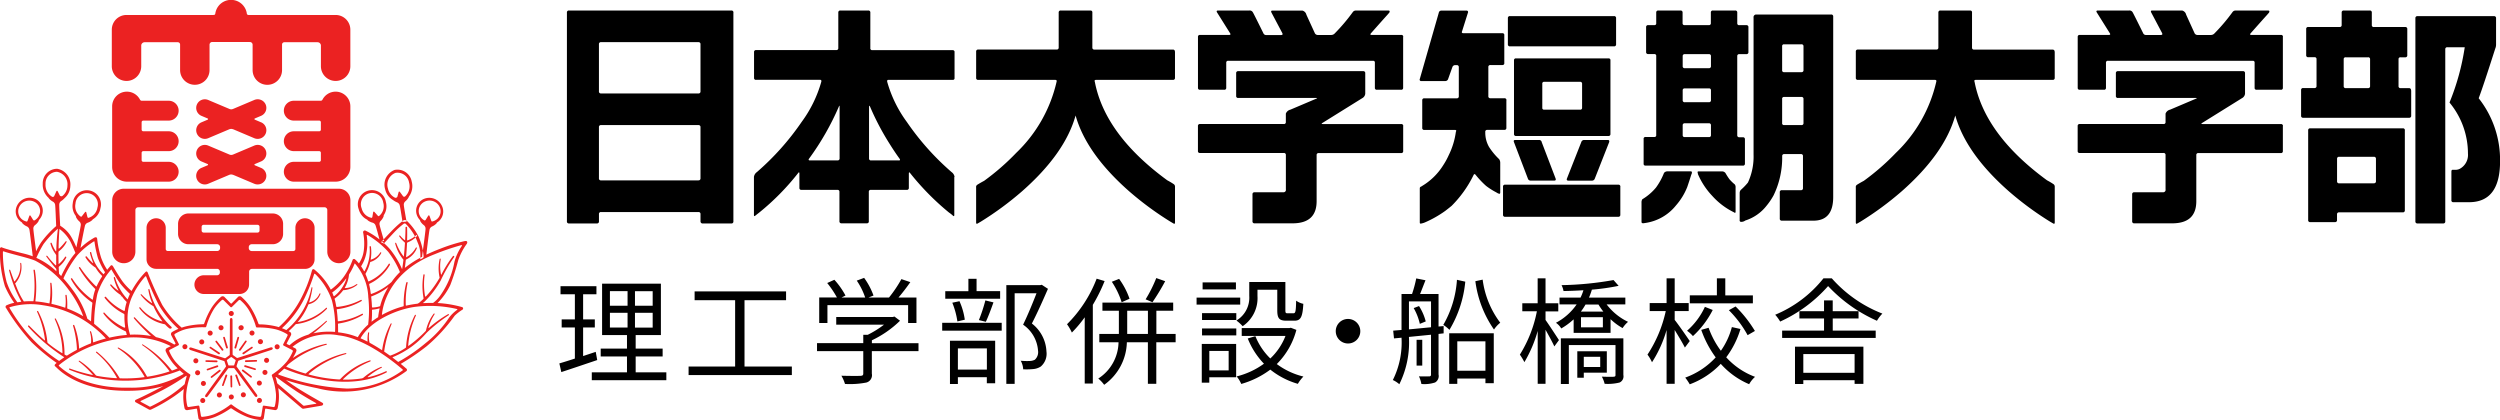
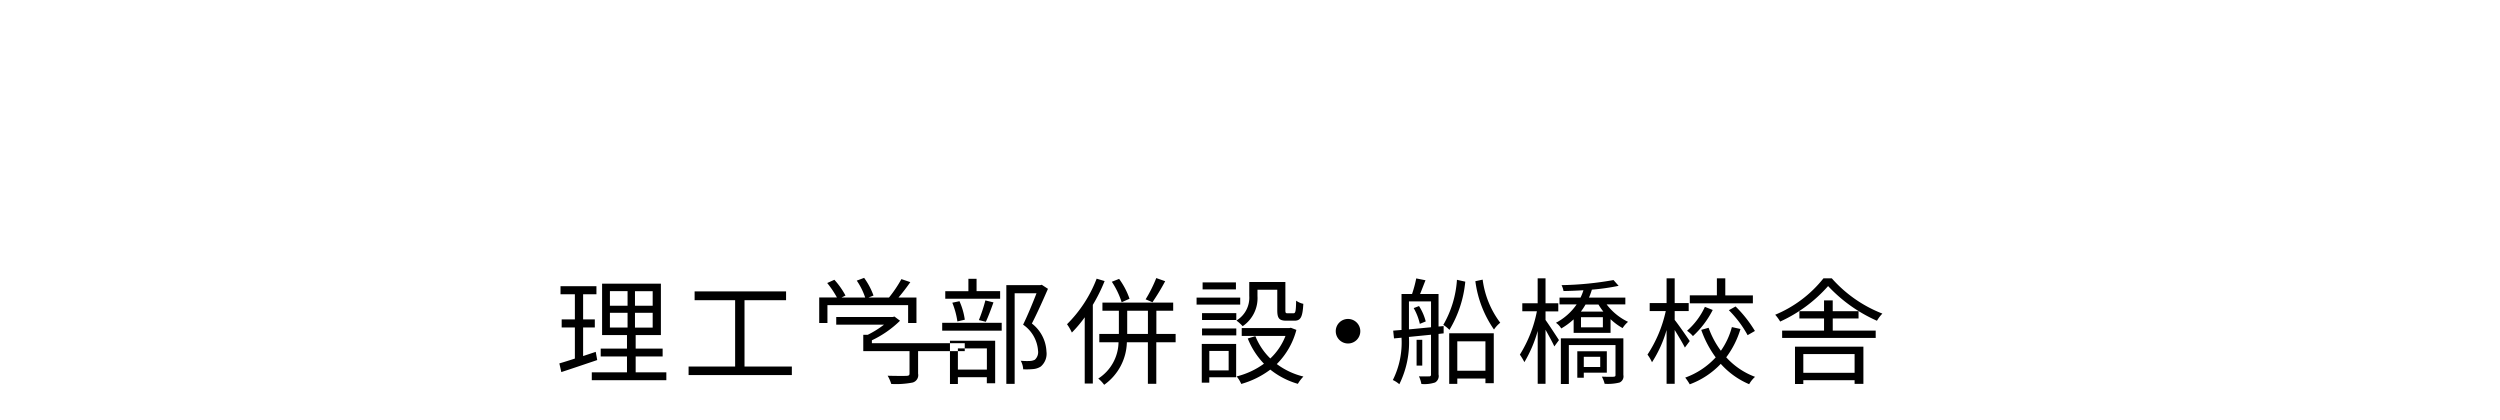
<svg xmlns="http://www.w3.org/2000/svg" id="logo_nichidaijc" width="237.813" height="40" viewBox="0 0 237.813 40">
  <defs>
    <style>
      .cls-1 {
        fill: #eb2222;
      }

      .cls-1, .cls-2 {
        fill-rule: evenodd;
      }
    </style>
  </defs>
-   <path id="シェイプ_524" data-name="シェイプ 524" class="cls-1" d="M142.568,80.335m-14.85,6.9M133.511,68a0.26,0.26,0,0,1,.3.243v2.425a1.4,1.4,0,0,0,1.4,1.4h0a1.4,1.4,0,0,0,1.4-1.4V68.24a0.219,0.219,0,0,1,.224-0.223h3.15a0.328,0.328,0,0,1,.323.283v2a1.4,1.4,0,0,0,1.4,1.4h0a1.4,1.4,0,0,0,1.4-1.4V66.824a1.4,1.4,0,0,0-1.4-1.4l-8.27,0a0.16,0.16,0,0,1-.181-0.163,1.515,1.515,0,0,0-2.991,0c-0.021.121-.041,0.163-0.214,0.163l-8.236,0h0a1.4,1.4,0,0,0-1.4,1.4V70.3a1.4,1.4,0,0,0,1.4,1.4h0a1.4,1.4,0,0,0,1.4-1.4v-2a0.327,0.327,0,0,1,.323-0.283h3.15a0.219,0.219,0,0,1,.224.223v2.425a1.4,1.4,0,0,0,1.4,1.4h0a1.4,1.4,0,0,0,1.4-1.4V68.24a0.258,0.258,0,0,1,.3-0.243h3.475Zm6.933,5.508a1.4,1.4,0,0,1,1.265-.789h0a1.4,1.4,0,0,1,1.4,1.4v5.762a1.4,1.4,0,0,1-1.4,1.4h-3.977a0.947,0.947,0,0,1-.95-0.944h0a0.947,0.947,0,0,1,.95-0.945h2.414a0.158,0.158,0,0,0,.158-0.158v-0.7a0.157,0.157,0,0,0-.158-0.157h-2.414a0.947,0.947,0,0,1-.95-0.944h0a0.947,0.947,0,0,1,.95-0.945l2.414,0a0.157,0.157,0,0,0,.158-0.158v-0.7a0.157,0.157,0,0,0-.158-0.158h-2.414a0.947,0.947,0,0,1-.95-0.944h0a0.948,0.948,0,0,1,.95-0.945h2.576A0.177,0.177,0,0,0,140.444,73.5Zm-17.331,0a1.4,1.4,0,0,0-1.264-.789h0a1.4,1.4,0,0,0-1.4,1.4v5.762a1.4,1.4,0,0,0,1.4,1.4h3.977a0.947,0.947,0,0,0,.949-0.944h0a0.947,0.947,0,0,0-.949-0.945h-2.414a0.159,0.159,0,0,1-.159-0.158v-0.7a0.158,0.158,0,0,1,.159-0.157h2.414a0.946,0.946,0,0,0,.949-0.944h0a0.946,0.946,0,0,0-.949-0.945l-2.414,0a0.158,0.158,0,0,1-.159-0.158v-0.7a0.158,0.158,0,0,1,.159-0.158h2.414a0.947,0.947,0,0,0,.949-0.944h0a0.947,0.947,0,0,0-.949-0.945h-2.577A0.177,0.177,0,0,1,123.113,73.5Zm11.5,2.126-0.577-.244a0.079,0.079,0,0,1-.054-0.061,0.071,0.071,0,0,1,.054-0.067l0.577-.243a0.82,0.82,0,0,0,.44-1.077,0.829,0.829,0,0,0-1.085-.432l-2.028.858a0.61,0.61,0,0,1-.162.033,0.522,0.522,0,0,1-.16-0.032l-2.031-.858a0.82,0.82,0,1,0-.643,1.509l0.578,0.244a0.065,0.065,0,0,1,0,.127l-0.578.245a0.82,0.82,0,1,0,.643,1.509l1.957-.827a0.6,0.6,0,0,1,.232-0.058,0.8,0.8,0,0,1,.238.058l1.954,0.827a0.829,0.829,0,0,0,1.085-.433A0.819,0.819,0,0,0,134.611,75.631Zm0,4.338-0.577-.243a0.08,0.08,0,0,1-.054-0.061,0.071,0.071,0,0,1,.054-0.067l0.577-.244a0.82,0.82,0,0,0,.44-1.076,0.829,0.829,0,0,0-1.085-.432l-2.028.858a0.616,0.616,0,0,1-.162.033,0.518,0.518,0,0,1-.16-0.033l-2.031-.858a0.82,0.82,0,1,0-.643,1.509L129.52,79.6a0.065,0.065,0,0,1,0,.127l-0.578.244a0.82,0.82,0,1,0,.643,1.509l1.957-.827a0.6,0.6,0,0,1,.232-0.058,0.8,0.8,0,0,1,.238.058l1.954,0.826a0.829,0.829,0,0,0,1.085-.433A0.82,0.82,0,0,0,134.611,79.969Zm-11.687,3.748a0.26,0.26,0,0,0-.266.259v3.961a1.1,1.1,0,0,1-1.105,1.1h0a1.1,1.1,0,0,1-1.1-1.1V83.053a1.1,1.1,0,0,1,1.1-1.1h20.459a1.1,1.1,0,0,1,1.1,1.1v4.884a1.1,1.1,0,0,1-1.1,1.1h0a1.1,1.1,0,0,1-1.1-1.1V83.976a0.261,0.261,0,0,0-.266-0.259H122.924Zm11.355,1.667h0a0.187,0.187,0,0,1,.188.188v0.361a0.187,0.187,0,0,1-.188.188H129.15a0.188,0.188,0,0,1-.189-0.187V85.571a0.188,0.188,0,0,1,.189-0.187h5.129Zm-0.8,4.454a0.262,0.262,0,0,1,.262-0.262l5.05,0a0.911,0.911,0,0,0,.914-0.908V85.647a0.914,0.914,0,0,0-1.827,0v2.045a0.194,0.194,0,0,1-.192.188h-3.963a0.279,0.279,0,0,1-.279-0.278V87.509a0.278,0.278,0,0,1,.279-0.277l1.987,0a0.986,0.986,0,0,0,1-.973v-0.98a0.986,0.986,0,0,0-1-.973h-7.993a0.986,0.986,0,0,0-1,.973v0.98a0.986,0.986,0,0,0,1,.973l2.72,0a0.277,0.277,0,0,1,.278.277V87.6a0.278,0.278,0,0,1-.278.278h-4.7a0.194,0.194,0,0,1-.192-0.187V85.647a0.914,0.914,0,0,0-1.827,0v3.018a0.91,0.91,0,0,0,.913.908l5.8,0a0.262,0.262,0,0,1,.263.262v0.088a0.261,0.261,0,0,1-.263.261h-1.258a0.894,0.894,0,0,0-.9.891h0a0.894,0.894,0,0,0,.9.891h3.4a0.9,0.9,0,0,0,.9-0.891h0Zm12.542-2.8s1-1.07,1.308-1.363a9.164,9.164,0,0,1,.788-0.684,0.285,0.285,0,0,1,.349,0A5.524,5.524,0,0,1,149.6,86.51a5.7,5.7,0,0,1,.48,1.955,0.6,0.6,0,0,1-.333.2,2.935,2.935,0,0,0-.248-1.624,4.755,4.755,0,0,0-1.1-1.724,0.155,0.155,0,0,0-.224-0.023,7.488,7.488,0,0,0-.914.824c-0.339.361-.967,1.046-0.967,1.046Zm-0.973,1.623s-0.016.043,0.025,0.033a1.559,1.559,0,0,0,.862-0.65c0.065-.1.135-0.04,0.1,0.045a1.694,1.694,0,0,1-.994.819,0.079,0.079,0,0,0-.045.05A1.456,1.456,0,0,1,145.049,88.656ZM132.021,93.82a0.239,0.239,0,1,1-.24-0.238A0.239,0.239,0,0,1,132.021,93.82Zm-4.576,2.935a0.236,0.236,0,0,1,.153.3A0.238,0.238,0,1,1,127.445,96.755Zm1.43,5.207a0.238,0.238,0,1,1,.053.331A0.235,0.235,0,0,1,128.875,101.962Zm5.393,0.272a0.239,0.239,0,1,1,.334.052A0.238,0.238,0,0,1,134.268,102.234Zm1.949-5.019a0.238,0.238,0,1,1,.154-0.3A0.24,0.24,0,0,1,136.217,97.215Zm-1.582-.489a0.238,0.238,0,1,1-.148-0.452,0.24,0.24,0,0,1,.3.154A0.237,0.237,0,0,1,134.635,96.726Zm-0.808-.819a0.238,0.238,0,1,1,.154-0.3A0.24,0.24,0,0,1,133.827,95.908Zm-1.047-.5a0.239,0.239,0,0,1-.3-0.152,0.236,0.236,0,0,1,.153-0.3A0.238,0.238,0,1,1,132.78,95.406Zm2.945,1.707a0.137,0.137,0,0,0-.11-0.076,0.281,0.281,0,0,0-.093.009l-3.14,1a0.1,0.1,0,0,1-.083-0.013l-0.352-.254a0.105,0.105,0,0,1-.039-0.075L131.9,94.424a0.257,0.257,0,0,0-.02-0.091,0.109,0.109,0,0,0-.211,0,0.28,0.28,0,0,0-.019.091l-0.012,3.3a0.109,0.109,0,0,1-.039.075l-0.363.262a0.107,0.107,0,0,1-.084.013l-3.163-1.01a0.268,0.268,0,0,0-.093-0.009,0.108,0.108,0,0,0-.065.2,0.269,0.269,0,0,0,.08.046l3.16,1.035,0.048,0.015a0.159,0.159,0,0,1,.021.046l0.135,0.412a0.106,0.106,0,0,1-.013.083l-1.926,2.657a0.29,0.29,0,0,0-.038.084,0.109,0.109,0,0,0,.17.124,0.293,0.293,0,0,0,.07-0.061l1.945-2.642a0.1,0.1,0,0,1,.075-0.038h0.451a0.107,0.107,0,0,1,.076.038l1.929,2.622a0.276,0.276,0,0,0,.07.062,0.109,0.109,0,0,0,.17-0.124,0.263,0.263,0,0,0-.037-0.084L132.3,98.886a0.1,0.1,0,0,1-.014-0.083l0.145-.442a0.106,0.106,0,0,1,.06-0.06l3.108-1.017a0.264,0.264,0,0,0,.081-0.046A0.133,0.133,0,0,0,135.725,97.113Zm-3.984.862a0.071,0.071,0,0,1,.077,0l0.355,0.257a0.067,0.067,0,0,1,.023.073l-0.135.415a0.07,0.07,0,0,1-.062.045H131.56a0.07,0.07,0,0,1-.062-0.045l-0.136-.415a0.069,0.069,0,0,1,.024-0.073Zm0.513-.884a0.088,0.088,0,0,1-.109.061h0a0.087,0.087,0,0,1-.06-0.108l0.281-.943a0.079,0.079,0,0,1,.1-0.053h0a0.079,0.079,0,0,1,.055.1Zm0.418,0.237a0.087,0.087,0,0,1-.122.022h0a0.087,0.087,0,0,1-.021-0.122l0.572-.8a0.081,0.081,0,0,1,.112-0.019h0a0.078,0.078,0,0,1,.019.11Zm0.309,0.358a0.09,0.09,0,0,1-.123-0.022h0a0.088,0.088,0,0,1,.024-0.123l0.819-.547a0.08,0.08,0,0,1,.111.021h0a0.08,0.08,0,0,1-.021.11Zm-1.936-2.511a0.239,0.239,0,1,1-.239-0.238A0.239,0.239,0,0,1,131.045,95.176Zm-1.033.51a0.239,0.239,0,1,1-.239-0.238A0.239,0.239,0,0,1,130.012,95.686Zm-0.8.837a0.239,0.239,0,1,1-.238-0.238A0.238,0.238,0,0,1,129.209,96.523Zm1.449,1.018a0.087,0.087,0,0,1,.024.122h0a0.088,0.088,0,0,1-.122.024l-0.813-.558a0.076,0.076,0,0,1-.021-0.109h0a0.08,0.08,0,0,1,.11-0.022Zm0.356-.322a0.087,0.087,0,0,1-.017.122h0a0.086,0.086,0,0,1-.123-0.017l-0.587-.789a0.078,0.078,0,0,1,.015-0.112h0a0.081,0.081,0,0,1,.112.016Zm0.437-.182a0.088,0.088,0,0,1-.059.11h0a0.09,0.09,0,0,1-.11-0.06l-0.27-.944a0.079,0.079,0,0,1,.054-0.1h0a0.08,0.08,0,0,1,.1.054Zm-2.969,1.058a0.238,0.238,0,1,1-.3.153A0.237,0.237,0,0,1,128.482,98.094Zm0.168,1.136a0.235,0.235,0,0,1,.153.3A0.239,0.239,0,1,1,128.65,99.23Zm0.552,1.017a0.238,0.238,0,1,1-.3.153A0.237,0.237,0,0,1,129.2,100.247Zm1.421-1.056a0.087,0.087,0,0,1,.123.016h0a0.086,0.086,0,0,1-.015.123l-0.783.6a0.081,0.081,0,0,1-.112-0.013h0a0.08,0.08,0,0,1,.013-0.112Zm-0.2-.436a0.088,0.088,0,0,1,.112.055h0a0.087,0.087,0,0,1-.055.111l-0.936.311a0.079,0.079,0,0,1-.1-0.049h0a0.079,0.079,0,0,1,.049-0.1Zm-0.039-.469a0.089,0.089,0,0,1,.086.09h0a0.087,0.087,0,0,1-.09.084l-0.987-.036a0.079,0.079,0,0,1-.077-0.081h0a0.079,0.079,0,0,1,.082-0.076Zm0.071,3.146a0.238,0.238,0,0,1,.386.279,0.24,0.24,0,0,1-.334.053A0.237,0.237,0,0,1,130.457,101.431Zm1.137,0.191a0.24,0.24,0,0,1,.334-0.053A0.238,0.238,0,1,1,131.594,101.622Zm1.144-.208a0.238,0.238,0,1,1,.052.332A0.238,0.238,0,0,1,132.738,101.414Zm-0.571-1.671a0.087,0.087,0,0,1,.053-0.112h0a0.087,0.087,0,0,1,.112.053l0.329,0.925a0.081,0.081,0,0,1-.048.1h0a0.08,0.08,0,0,1-.1-0.048Zm-0.479.053a0.088,0.088,0,0,1,.086-0.089h0a0.088,0.088,0,0,1,.09.086l0.009,0.982a0.079,0.079,0,0,1-.079.08h0a0.079,0.079,0,0,1-.081-0.078Zm-0.461-.109a0.09,0.09,0,0,1,.113-0.053h0a0.089,0.089,0,0,1,.053.112l-0.339.922a0.08,0.08,0,0,1-.1.048h0a0.079,0.079,0,0,1-.048-0.1Zm3.031,0.893a0.237,0.237,0,0,1,.052-0.332,0.241,0.241,0,0,1,.334.052,0.236,0.236,0,0,1-.053.332A0.239,0.239,0,0,1,134.258,100.58Zm0.534-1.017a0.237,0.237,0,0,1,.052-0.332,0.24,0.24,0,0,1,.334.053,0.237,0.237,0,0,1-.052.332A0.24,0.24,0,0,1,134.792,99.563Zm0.155-1.146A0.238,0.238,0,0,1,135,98.084a0.241,0.241,0,0,1,.334.053,0.238,0.238,0,0,1-.052.332A0.24,0.24,0,0,1,134.947,98.417Zm-1.774.023a0.087,0.087,0,0,1-.091-0.084h0a0.087,0.087,0,0,1,.085-0.09l0.987-.025a0.079,0.079,0,0,1,.082.076h0a0.08,0.08,0,0,1-.078.082Zm-0.1.47a0.087,0.087,0,0,1-.058-0.11h0a0.088,0.088,0,0,1,.109-0.058l0.941,0.3a0.079,0.079,0,0,1,.053.1h0a0.08,0.08,0,0,1-.1.053Zm-0.247.4a0.086,0.086,0,0,1-.016-0.123h0a0.087,0.087,0,0,1,.123-0.016l0.777,0.606a0.08,0.08,0,0,1,.015.111h0a0.082,0.082,0,0,1-.113.015Zm14.346-16.278a1.684,1.684,0,0,0,.39.218,0.421,0.421,0,0,1,.251.328c0.06,0.236.256,1.53,0.256,1.53l0.387-.03s-0.238-1.288-.257-1.53a0.423,0.423,0,0,1,.13-0.392,1.275,1.275,0,0,0,.329-0.4,0.251,0.251,0,0,0,.011-0.043,1.663,1.663,0,0,0,.281-1.42,1.379,1.379,0,0,0-1.631-1.13,1.5,1.5,0,0,0-.9,1.845A1.575,1.575,0,0,0,147.175,83.034Zm0.221-2.587a1.11,1.11,0,0,1,1.3.925,1.3,1.3,0,0,1-.373,1.311,0.149,0.149,0,0,1-.224-0.049l-0.267-.366c-0.052-.071-0.112-0.06-0.135.023l-0.116.428a0.191,0.191,0,0,1-.219.09,1.271,1.271,0,0,1-.675-0.871A1.205,1.205,0,0,1,147.4,80.447Zm5.967,8.338a5.754,5.754,0,0,1,.831-1.6c0.091-.18.017-0.294-0.2-0.252a16.226,16.226,0,0,0-2.311.719c-0.5.191-.944,0.383-1.347,0.575,0.073-.612.256-2.149,0.3-2.338a0.424,0.424,0,0,1,.236-0.339,1.285,1.285,0,0,0,.427-0.292,0.457,0.457,0,0,0,.048-0.088,1.226,1.226,0,0,0,.467-1.6,1.327,1.327,0,0,0-1.718-.644,1.227,1.227,0,0,0-.6,1.67,1.328,1.328,0,0,0,.244.348,0.529,0.529,0,0,0,.025.1,1.273,1.273,0,0,0,.347.383,0.425,0.425,0,0,1,.149.386c-0.009.242-.327,2.587-0.327,2.587l0.046,0.01a9.594,9.594,0,0,0-1.686,1.074c0.031-.224.061-0.471,0.088-0.731,0-.005,0-0.012.006-0.021a0.073,0.073,0,0,1,.042-0.052,2.012,2.012,0,0,0,1-1.051c0.028-.088-0.046-0.146-0.105-0.039a2.235,2.235,0,0,1-.879.873,0.055,0.055,0,0,1-.036,0c0.04-.433.073-0.891,0.093-1.333a0.062,0.062,0,0,1,0-.01,0.133,0.133,0,0,1,.054-0.063,2.29,2.29,0,0,0,.888-0.6c0.041-.082-0.008-0.139-0.1-0.055a2.38,2.38,0,0,1-.786.464,0.033,0.033,0,0,1-.051-0.028c0.014-.437.015-0.848,0-1.191a0.076,0.076,0,1,0-.15.015c-0.006.415-.02,0.807-0.039,1.171-0.009.01-.025,0.014-0.05,0a2.7,2.7,0,0,1-.4-0.392c-0.083-.087-0.145-0.03-0.1.055a2.714,2.714,0,0,0,.495.55,0.171,0.171,0,0,1,.041.06,0.006,0.006,0,0,0,0,0c-0.031.49-.068,0.925-0.108,1.294a0.037,0.037,0,0,1-.026-0.011,4.917,4.917,0,0,1-.685-1.227c-0.049-.112-0.123-0.085-0.112.007a3.948,3.948,0,0,0,.76,1.507,0.082,0.082,0,0,1,.024.061c-0.048.4-.094,0.7-0.124,0.879a8.171,8.171,0,0,0-1.135-1.889,6.089,6.089,0,0,0-.8-0.775l0.217-.04s-0.371-1.256-.416-1.495a0.419,0.419,0,0,1,.089-0.4,1.289,1.289,0,0,0,.285-0.431,0.66,0.66,0,0,0,.011-0.112,1.525,1.525,0,0,0,.205-1.256,1.343,1.343,0,1,0-2.584.683,1.518,1.518,0,0,0,.816,1,0.364,0.364,0,0,0,.047.061,1.272,1.272,0,0,0,.467.224,0.426,0.426,0,0,1,.284.3c0.062,0.169.263,0.922,0.361,1.29a7.042,7.042,0,0,0-1.313-.829,0.164,0.164,0,0,0-.239.188,5.332,5.332,0,0,1,.061,1.686,2.816,2.816,0,0,1-.465,1.241,3.014,3.014,0,0,0-.376-0.395,0.143,0.143,0,0,0-.234.083,6.558,6.558,0,0,1-.887,1.656,5.771,5.771,0,0,1-1.178,1.15,6.179,6.179,0,0,0-1.542-1.9c-0.148-.115-0.222-0.022-0.253.084a13.026,13.026,0,0,1-1.17,2.9,9.449,9.449,0,0,1-1.981,2.478c-0.06-.018-0.12-0.037-0.181-0.053a7.322,7.322,0,0,0-1.465-.207h-0.035c-0.043,0-.13,0-0.158-0.007a0.086,0.086,0,0,1-.1-0.074c-0.013-.031-0.045-0.122-0.062-0.161a0.012,0.012,0,0,0,0,0h0a7.162,7.162,0,0,0-.67-1.363,5.014,5.014,0,0,0-.878-1.007,0.238,0.238,0,0,0-.32-0.008l-0.613.622a0.068,0.068,0,0,1-.093,0l-0.6-.615a0.247,0.247,0,0,0-.326,0,5.018,5.018,0,0,0-.879,1.007,7.243,7.243,0,0,0-.652,1.341c0,0.008-.006.018-0.01,0.027-0.014.039-.044,0.122-0.054,0.147a0.086,0.086,0,0,1-.1.073l-0.161.008h0a7.529,7.529,0,0,0-1.537.213c-0.118.033-.233,0.069-0.345,0.107a9.592,9.592,0,0,1-1.842-2.15,32.834,32.834,0,0,1-1.394-3.106c-0.058-.1-0.126-0.115-0.2-0.041a8.206,8.206,0,0,0-1.328,1.81,5.778,5.778,0,0,1-.862-0.912c-0.415-.582-0.846-1.34-0.9-1.426s-0.144-.178-0.253-0.045c-0.037.046-.152,0.173-0.306,0.363a5.227,5.227,0,0,1-.574-1.139,9.1,9.1,0,0,1-.379-1.8c-0.017-.132-0.09-0.2-0.271-0.114a6.621,6.621,0,0,0-1.32.984c0.123-.632.37-1.9,0.419-2.079a0.428,0.428,0,0,1,.26-0.322,1.264,1.264,0,0,0,.447-0.26,0.448,0.448,0,0,0,.043-0.064,1.514,1.514,0,0,0,.733-1.064,1.343,1.343,0,1,0-2.631-.478A1.533,1.533,0,0,0,117,84.553a0.478,0.478,0,0,0,.019.111,1.284,1.284,0,0,0,.318.408,0.421,0.421,0,0,1,.122.394c-0.02.18-.28,1.432-0.413,2.066a7.867,7.867,0,0,0-.529-1.067,3.054,3.054,0,0,0-1.009-.99c-0.029-.493-0.1-1.781-0.092-1.976a0.42,0.42,0,0,1,.181-0.371,1.723,1.723,0,0,0,.339-0.291,1.571,1.571,0,0,0,.535-1.153,1.5,1.5,0,0,0-1.252-1.629,1.374,1.374,0,0,0-1.372,1.43,1.662,1.662,0,0,0,.558,1.337,0.425,0.425,0,0,0,.02.039,1.253,1.253,0,0,0,.4.326,0.424,0.424,0,0,1,.206.358c0.023,0.192.073,1.457,0.093,1.961l0,0a9.3,9.3,0,0,0-1.455,1.584,8.493,8.493,0,0,0-.452.814c-0.094-.7-0.254-1.924-0.26-2.1a0.42,0.42,0,0,1,.149-0.386,1.26,1.26,0,0,0,.346-0.383,0.405,0.405,0,0,0,.025-0.1,1.286,1.286,0,0,0,.245-0.348,1.227,1.227,0,0,0-.6-1.67,1.327,1.327,0,0,0-1.718.644,1.227,1.227,0,0,0,.468,1.6,0.407,0.407,0,0,0,.047.088,1.286,1.286,0,0,0,.428.292,0.426,0.426,0,0,1,.236.339c0.043,0.211.263,2.076,0.313,2.5a8.13,8.13,0,0,0-.962-0.285c-0.241-.057-1.511-0.377-1.94-0.546a0.138,0.138,0,0,0-.218.12,11.432,11.432,0,0,0,.477,3.571,9.033,9.033,0,0,0,.877,1.564,3.368,3.368,0,0,0-.707.228,0.165,0.165,0,0,0-.056.281,20.065,20.065,0,0,0,2.424,3.248,19.065,19.065,0,0,0,2.379,1.961l-0.078.065c-0.14.121-.153,0.2-0.022,0.294s1.994,2.355,6.957,2.292a12.376,12.376,0,0,0,3.292-.445c-0.079.041-.159,0.085-0.243,0.128-1.531.8-2.272,1.128-2.379,1.176a0.133,0.133,0,0,0,0,.238c0.129,0.067,1.265.693,1.265,0.693a0.227,0.227,0,0,0,.18,0,16.56,16.56,0,0,0,2.2-1.259c0.455-.319.749-0.552,0.928-0.7a4.716,4.716,0,0,0-.05.492,5.048,5.048,0,0,0,.115,1.328,0.236,0.236,0,0,0,.254.193l0.865-.144a0.064,0.064,0,0,1,.072.056l0.128,0.851a0.246,0.246,0,0,0,.265.189,5.061,5.061,0,0,0,1.306-.3,7.31,7.31,0,0,0,1.291-.684c0.014-.008.029-0.018,0.046-0.03,0.035-.024.108-0.073,0.132-0.088a0.088,0.088,0,0,1,.126,0c0.02,0.011.117,0.075,0.185,0.119a7.329,7.329,0,0,0,1.3.678,5.058,5.058,0,0,0,1.306.3,0.236,0.236,0,0,0,.264-0.18s0.128-.862.128-0.862a0.065,0.065,0,0,1,.076-0.051l0.853,0.141a0.245,0.245,0,0,0,.262-0.193,4.927,4.927,0,0,0,.116-1.328,5.184,5.184,0,0,0-.063-0.57c0.386,0.316,2.183,1.862,2.233,1.9a0.334,0.334,0,0,0,.126.064l0.063-.009c0.063-.008,1.7-0.288,1.7-0.288,0.156-.031.2-0.186,0.1-0.258s-1.169-.655-2.092-1.224c-0.541-.334-1.023-0.672-1.393-0.947a26.859,26.859,0,0,0,2.99.773,10.058,10.058,0,0,0,8.461-1.629,0.149,0.149,0,0,0,.01-0.231c-0.022-.017-0.221-0.193-0.544-0.457a21.665,21.665,0,0,0,2.47-1.683,15.874,15.874,0,0,0,2.661-2.9,4.4,4.4,0,0,1,.726-0.564,0.139,0.139,0,0,0-.044-0.262,10.725,10.725,0,0,0-2.309-.382,6.317,6.317,0,0,0,1.214-1.717A22.838,22.838,0,0,0,153.363,88.784Zm-36.4-5.416a1.068,1.068,0,1,1,2.088.379,1.2,1.2,0,0,1-.876.98,0.134,0.134,0,0,1-.073-0.077l-0.106-.43c-0.021-.085-0.081-0.1-0.134-0.028l-0.276.359a0.2,0.2,0,0,1-.092.072A1.194,1.194,0,0,1,116.961,83.369Zm33.2,1.6a1.035,1.035,0,0,1-.452-0.465,0.985,0.985,0,0,1,.5-1.335,1.066,1.066,0,0,1,1.386.5,0.985,0.985,0,0,1-.5,1.336,1.073,1.073,0,0,1-.231.071,0.194,0.194,0,0,1-.068-0.1l-0.153-.425c-0.029-.082-0.09-0.088-0.136-0.014l-0.232.378A0.142,0.142,0,0,1,150.158,84.973Zm-4.357-.4a0.191,0.191,0,0,1-.1-0.065l-0.3-.336c-0.058-.065-0.117-0.048-0.131.037l-0.072.438a0.13,0.13,0,0,1-.067.082,1.193,1.193,0,0,1-.95-0.907,1.069,1.069,0,1,1,2.052-.543A1.194,1.194,0,0,1,145.8,84.578Zm-1.133,3.271a4.879,4.879,0,0,0,0-1.416c-0.015-.113.013-0.1,0.147-0.023a8.243,8.243,0,0,1,1.888,1.547,8.339,8.339,0,0,1,1.12,1.934,6.353,6.353,0,0,0-.8.943,6.019,6.019,0,0,1-1.917,1.137c-0.025.009-.047-0.011-0.062-0.055a0,0,0,0,1,0,0c-0.007-.056-0.014-0.113-0.022-0.171-0.031-.225-0.073-0.435-0.12-0.633a0.071,0.071,0,0,0,0-.024A0.086,0.086,0,0,1,144.912,91a4.39,4.39,0,0,0,1.95-1.789c0.046-.09-0.046-0.2-0.113-0.089a4.169,4.169,0,0,1-1.889,1.647c-0.025.013-.039,0.011-0.062-0.051a0.032,0.032,0,0,0-.009-0.014,5.656,5.656,0,0,0-.22-0.579,0.017,0.017,0,0,0,0-.009,0.106,0.106,0,0,1-.006-0.1,4.029,4.029,0,0,0,.506-2.523c-0.006-.092-0.135-0.123-0.131,0a3.938,3.938,0,0,1-.469,2.278c-0.013.022-.039,0.06-0.063,0.018a5.044,5.044,0,0,0-.277-0.457A3.7,3.7,0,0,0,144.668,87.849Zm0.5,5.649a0.029,0.029,0,0,1,.018-0.03,3.212,3.212,0,0,0,.68-0.126c0.033-.012.017,0.025,0.018,0.04-0.073.33-.114,0.612-0.136,0.8a7.22,7.22,0,0,0-.625.433A8.049,8.049,0,0,0,145.166,93.5Zm0.025-.246c-0.026,0-.026-0.005-0.031-0.05a0.037,0.037,0,0,0,0-.011c-0.013-.279-0.036-0.6-0.075-0.948A0.051,0.051,0,0,1,145.1,92.2a5.8,5.8,0,0,0,1.626-.908c-0.114.19-.219,0.384-0.32,0.58a6.013,6.013,0,0,0-.458,1.225c-0.007.018,0,.027-0.046,0.043A2.566,2.566,0,0,1,145.191,93.252ZM143.5,89.11c0.013-.031.012-0.072,0.067-0.017a5.152,5.152,0,0,1,1.247,3.174,11.256,11.256,0,0,1-.013,2.615,4.531,4.531,0,0,0-.984,1.193,6.6,6.6,0,0,0-1.074-.333c-0.276-.059-0.541-0.1-0.8-0.132,0-.152,0-0.436-0.013-0.8a0.062,0.062,0,0,1,.034-0.03,6.264,6.264,0,0,0,2.305-.809c0.078-.05.046-0.172-0.062-0.115a6.325,6.325,0,0,1-2.252.707,0.059,0.059,0,0,1-.039-0.014c-0.019-.327-0.051-0.7-0.1-1.083a0.046,0.046,0,0,1,.018-0.049,6.223,6.223,0,0,0,2.32-.764c0.079-.048.05-0.172-0.06-0.115a6.347,6.347,0,0,1-2.265.663,0.067,0.067,0,0,1-.063-0.058c-0.022-.127-0.047-0.255-0.073-0.381-0.023-.108-0.05-0.213-0.081-0.317a0.067,0.067,0,0,1,.029-0.069,3.276,3.276,0,0,0,.771-0.749,0.029,0.029,0,0,1,.006-0.005,0.091,0.091,0,0,1,.064-0.02,2.3,2.3,0,0,0,1.261-.487c0.065-.067.03-0.128-0.075-0.066a1.977,1.977,0,0,1-1.074.356c-0.028,0-.021-0.02-0.013-0.032l-0.009.012a3.089,3.089,0,0,0,.409-1.277A5.972,5.972,0,0,0,143.5,89.11Zm-1.014,1.666c0.073-.091.139-0.175,0.2-0.255,0.023-.024.047-0.027,0.038,0.007a3.372,3.372,0,0,1-1.126,1.624c-0.021.016-.042,0.041-0.074,0.009l-0.008,0c-0.041-.115-0.086-0.229-0.135-0.337A5.73,5.73,0,0,0,142.482,90.776Zm-3.776,1.674a18.337,18.337,0,0,0,.948-2.358c0.021-.062.053-0.074,0.127-0.01a6.314,6.314,0,0,1,1.569,2.5,10.11,10.11,0,0,1,.3,2.992,6.857,6.857,0,0,0-2.072.134,13.038,13.038,0,0,0,1.271-1.1c0.064-.068.011-0.137-0.077-0.053a13.067,13.067,0,0,1-1.667,1.278,4.476,4.476,0,0,0-1.789,1.014c-0.13-.064-0.232-0.115-0.232-0.116a0.064,0.064,0,0,1-.026-0.087l0.4-.764a0.243,0.243,0,0,0-.1-0.307q-0.061-.037-0.126-0.071a8.336,8.336,0,0,0,.685-0.669h0a4.836,4.836,0,0,0,2.934-1.433c0.07-.06.023-0.182-0.067-0.1a5.044,5.044,0,0,1-2.69,1.337h0a5.93,5.93,0,0,0,1.023-1.687,0.076,0.076,0,0,1,.023-0.009A1.517,1.517,0,0,0,140.252,92c0.045-.082-0.034-0.151-0.09-0.043a1.424,1.424,0,0,1-.964.816,0.023,0.023,0,0,1-.019,0,8.125,8.125,0,0,0,.319-1.363c0.017-.092-0.076-0.138-0.093-0.018a7.035,7.035,0,0,1-2.387,4.007c-0.134-.066-0.272-0.126-0.416-0.18A9.425,9.425,0,0,0,138.706,92.45Zm-15.1-2.163c0.05-.017.067-0.009,0.092,0.058a25.316,25.316,0,0,0,1.2,2.692,9.534,9.534,0,0,0,1.849,2.245,4.7,4.7,0,0,0-.581.292,0.234,0.234,0,0,0-.106.3c0,0.006.405,0.772,0.405,0.774a0.065,0.065,0,0,1-.031.086l-0.083.041a5.965,5.965,0,0,0-1.734-.706,17.077,17.077,0,0,1-1.971-1.824c-0.11-.126-0.189-0.038-0.112.062a18.4,18.4,0,0,0,1.616,1.66,8.711,8.711,0,0,0-2-.13,5.145,5.145,0,0,1,.111-3.43A7.66,7.66,0,0,1,123.607,90.287Zm-3.273-.623c0.052-.068.064,0.014,0.1,0.075,0.059,0.1.5,0.855,0.793,1.246a8.67,8.67,0,0,0,.914.976c-0.081.168-.156,0.343-0.222,0.523a5.19,5.19,0,0,1-1.194-2.073c-0.039-.1-0.147-0.073-0.119.049a5.4,5.4,0,0,0,.44,1.172c0,0.014,0,.03-0.02.017a3.744,3.744,0,0,1-.642-0.56c-0.066-.074-0.157-0.023-0.113.059a3.754,3.754,0,0,0,1.006.923,0.316,0.316,0,0,1,.065.064l0.009,0.013a0.045,0.045,0,1,0,0,.006,3.379,3.379,0,0,0,.48.572,4.687,4.687,0,0,0-.185.825,0.089,0.089,0,0,1-.1.012,5.134,5.134,0,0,1-1.685-1.31,0.075,0.075,0,1,0-.115.1,5.5,5.5,0,0,0,1.817,1.5,0.25,0.25,0,0,1,.054.084,6.258,6.258,0,0,0,.069,1.174,0.029,0.029,0,0,0-.012.014,0.069,0.069,0,0,1-.086.039,5.969,5.969,0,0,1-1.859-1.4c-0.082-.092-0.154.012-0.1,0.087a5.421,5.421,0,0,0,2.1,1.668,0.286,0.286,0,0,1,.042.059c0.028,0.123.054,0.219,0.071,0.284-0.24.019-.487,0.046-0.745,0.084-0.315.049-.621,0.109-0.916,0.177a13.275,13.275,0,0,0-1.449-1.319,13.928,13.928,0,0,1,.314-2.866A6.465,6.465,0,0,1,120.334,89.664Zm-3.2-1.385a7.407,7.407,0,0,1,1.55-1.3c0.066-.05.086-0.016,0.086,0.05a10.926,10.926,0,0,0,.329,1.535,7.243,7.243,0,0,0,.674,1.336c-0.044.059-.089,0.12-0.135,0.186a0.089,0.089,0,0,1-.036-0.024,3.941,3.941,0,0,1-1.14-2.03c-0.033-.118-0.147-0.048-0.124.041a5.879,5.879,0,0,0,.307.932c0,0.023-.013.038-0.054,0a4.446,4.446,0,0,1-.551-0.587,0.072,0.072,0,1,0-.119.08,2.921,2.921,0,0,0,.911.938c0.008,0.005.027,0.021,0.049,0.039a3.153,3.153,0,0,0,.579.739,0.115,0.115,0,0,1,.027.092,6.424,6.424,0,0,0-.518.938,0.044,0.044,0,0,1-.049,0,10.448,10.448,0,0,1-1.5-1.788c-0.078-.11-0.171-0.025-0.119.063a9.594,9.594,0,0,0,1.506,1.94,0.094,0.094,0,0,1,.036.078,4.2,4.2,0,0,0-.2.752c-0.011.059-.02,0.12-0.029,0.181h0c-0.029.035-.033,0.049-0.058,0.031a7.427,7.427,0,0,1-1.893-1.981c-0.079-.115-0.179-0.029-0.124.061a6.364,6.364,0,0,0,2,2.191,0.229,0.229,0,0,1,.03.045c-0.1.813-.125,1.59-0.13,1.755l-0.159-.115c-0.056-.041-0.12-0.086-0.189-0.132a8.93,8.93,0,0,0-1.467-2.838c-0.279-.374-0.55-0.705-0.814-1A10.832,10.832,0,0,1,117.137,88.279Zm-1.7-2.5a3.642,3.642,0,0,1,1.063,1.241c0.241,0.5.391,0.874,0.456,1.046a5.992,5.992,0,0,0-.506.659,12.82,12.82,0,0,0-.849,1.536c-0.068-.071-0.135-0.141-0.2-0.208-0.006-.074-0.022-0.3-0.036-0.638a0.087,0.087,0,0,1,.03-0.053,2.627,2.627,0,0,0,.679-0.836c0.051-.078-0.042-0.177-0.111-0.076a3.03,3.03,0,0,1-.578.656c-0.016.013-.025,0.012-0.03,0.009-0.009-.321-0.015-0.714-0.011-1.163,0,0,.008,0,0.012-0.012a0.167,0.167,0,0,1,.047-0.055,2.467,2.467,0,0,0,.7-0.84c0.043-.084-0.016-0.154-0.095-0.064a6.447,6.447,0,0,1-.561.627,0.1,0.1,0,0,1-.094.03s0,0.012,0,.032C115.358,87.109,115.384,86.472,115.437,85.781Zm-0.487-3.155a0.151,0.151,0,0,1-.216.091,1.31,1.31,0,0,1-.621-1.21,1.107,1.107,0,0,1,1.09-1.163,1.209,1.209,0,0,1,.993,1.321,1.274,1.274,0,0,1-.489.988,0.192,0.192,0,0,1-.232-0.045l-0.2-.4c-0.039-.078-0.1-0.076-0.136,0Zm-1.04,4.609a9.293,9.293,0,0,1,1.345-1.452,0.2,0.2,0,0,1,.035-0.027,19.79,19.79,0,0,0-.156,2.142,0.05,0.05,0,0,1-.067-0.024,3.6,3.6,0,0,1-.357-0.716c-0.037-.116-0.147-0.071-0.127.019a2.72,2.72,0,0,0,.465.963c0.01,0.015.054,0.087,0.079,0.135,0,0.318,0,.629,0,0.918-0.009.029-.026,0.067-0.047,0.05a8.193,8.193,0,0,1-.785-0.878c-0.081-.092-0.144,0-0.095.059s0.512,0.707.888,1.107a0.442,0.442,0,0,1,.052.108c0,0.06,0,.118.007,0.174a6.735,6.735,0,0,0-1.907-1.281A10.789,10.789,0,0,1,113.91,87.235ZM112.7,84.542c-0.046-.074-0.106-0.068-0.135.014l-0.154.425a0.194,0.194,0,0,1-.068.1,1.09,1.09,0,0,1-.231-0.071,0.986,0.986,0,0,1-.5-1.336,1.066,1.066,0,0,1,1.386-.5,0.984,0.984,0,0,1,.5,1.335,1.035,1.035,0,0,1-.452.465,0.141,0.141,0,0,1-.113-0.053Zm-2.279,6.322a11.051,11.051,0,0,1-.363-2.894c0-.065.028-0.073,0.1-0.048,0.736,0.257,2.375.608,2.991,0.884a9.261,9.261,0,0,1,3.16,2.757A9.665,9.665,0,0,1,117.7,94.08a9.35,9.35,0,0,0-1.511-.726h0a0.684,0.684,0,0,1-.015-0.115,6.21,6.21,0,0,0-.05-1.136c-0.019-.09-0.131-0.084-0.123.031a4.542,4.542,0,0,1,0,1.089,0.075,0.075,0,0,1-.03.05,11.3,11.3,0,0,0-1.287-.368,0.081,0.081,0,0,1-.006-0.055,6.677,6.677,0,0,0,0-1.9c-0.021-.09-0.128-0.076-0.117.039a9.268,9.268,0,0,1-.069,1.845,0.03,0.03,0,0,1-.024.028c-0.236-.048-0.48-0.092-0.736-0.13-0.2-.028-0.388-0.048-0.572-0.061-0.009,0-.02-0.011-0.014-0.048a10.121,10.121,0,0,0-.045-2.91c-0.032-.087-0.149-0.092-0.131.022a10.873,10.873,0,0,1,0,2.887,0.05,0.05,0,0,1-.034.035,7.271,7.271,0,0,0-.882.019l0.012,0a0.033,0.033,0,0,1-.028-0.016,7.048,7.048,0,0,1-.665-1.315c-0.035-.081-0.073-0.18-0.118-0.3l0,0-0.01-.012c-0.008-.019-0.016-0.038-0.024-0.059a0.059,0.059,0,0,1,.018-0.03,2.307,2.307,0,0,0,.564-1.871c-0.013-.107-0.1-0.076-0.1-0.007a2.171,2.171,0,0,1-.529,1.7c-0.012.014-.029,0-0.04-0.009-0.1-.273-0.228-0.621-0.385-1.071-0.019-.056-0.123-0.048-0.1.054a13.65,13.65,0,0,0,.541,1.659c0.12,0.3.419,0.93,0.6,1.264,0.014,0.025.025,0.034,0,.045-0.125.014-.242,0.032-0.353,0.05A6.925,6.925,0,0,1,110.425,90.865Zm2.206,5.106a16.936,16.936,0,0,1-1.939-2.678c-0.024-.04-0.016-0.048.032-0.072a6.882,6.882,0,0,1,3.144-.185,10.13,10.13,0,0,1,5.98,3.151l0.011,0.009c-0.419.11-.814,0.236-1.185,0.372a0.04,0.04,0,0,1-.035-0.048,3.89,3.89,0,0,0-.185-0.955c-0.038-.1-0.131-0.055-0.113.011a2.818,2.818,0,0,1,.105,1.028,0.243,0.243,0,0,1-.008.055c-0.4.157-.775,0.326-1.113,0.5a0.027,0.027,0,0,1-.016-0.03,7.179,7.179,0,0,0-.455-2.18c-0.049-.079-0.147-0.044-0.113.067a9.5,9.5,0,0,1,.361,2.2,0.124,0.124,0,0,1-.02.073c-0.34.18-.641,0.358-0.9,0.523a0.106,0.106,0,0,1-.1,0c-0.049-.025-0.1-0.053-0.146-0.08a0.13,0.13,0,0,1-.015-0.058,7.046,7.046,0,0,0-.817-3.337c-0.049-.079-0.14-0.06-0.1.048a7.739,7.739,0,0,1,.721,3.162,0.123,0.123,0,0,1-.012.059,11.263,11.263,0,0,1-1.385-.976,0.21,0.21,0,0,1-.037-0.091,7.883,7.883,0,0,0-.876-2.923c-0.055-.074-0.149-0.019-0.088.079a9.055,9.055,0,0,1,.74,2.663c0,0.027-.022.025-0.04,0.019-0.6-.512-1.092-1.017-1.462-1.388-0.086-.087-0.151.033-0.09,0.1a17.037,17.037,0,0,0,3.381,2.868c0.048,0.032.041,0.017,0.014,0.052-0.185.125-.338,0.237-0.46,0.329A13.972,13.972,0,0,1,112.631,95.97Zm9.378,4.906c-1.393.038-4.475-.135-6.594-2.04-0.061-.054-0.06-0.083.056-0.169a12.016,12.016,0,0,1,5.518-2.424,7.818,7.818,0,0,1,5.043.686l-0.377.186a0.244,0.244,0,0,0-.1.309,5.005,5.005,0,0,0,.691,1.143,5.063,5.063,0,0,0,.439.472c-0.1.046-.271,0.118-0.5,0.2h0l-0.009,0-0.013.005a0.053,0.053,0,0,1-.053-0.027,10.576,10.576,0,0,0-2.739-2.449c-0.072-.031-0.117.029-0.033,0.08a10.981,10.981,0,0,1,2.552,2.433,0.042,0.042,0,0,1,.007.056,12.63,12.63,0,0,1-2.1.5,0.1,0.1,0,0,1-.049-0.05,6.686,6.686,0,0,0-2.667-2.711c-0.082-.043-0.143.022-0.048,0.087a7.735,7.735,0,0,1,2.49,2.658,0.048,0.048,0,0,1,0,.056,14.164,14.164,0,0,1-2.322.11,0.1,0.1,0,0,1-.053-0.05,9.455,9.455,0,0,0-2.136-2.469c-0.082-.045-0.143.025-0.053,0.1a8.209,8.209,0,0,1,1.941,2.363,0.03,0.03,0,0,1-.022.045,15.126,15.126,0,0,1-1.88-.224h0a0.324,0.324,0,0,1-.16-0.127,6.964,6.964,0,0,0-1.478-1.3c-0.082-.045-0.111.033-0.065,0.07a9.3,9.3,0,0,1,1.331,1.269c0.008,0.011.009,0.016,0.006,0.019a16.072,16.072,0,0,1-2.188-.62c-0.124-.043-0.111.1-0.019,0.132a14.261,14.261,0,0,0,10.468.046c0.128,0.115.255,0.222,0.369,0.314l-0.079.056A9.926,9.926,0,0,1,122.009,100.876Zm5.473-.86c-0.045.151-.091,0.335-0.13,0.529a12.2,12.2,0,0,1-1.316,1.033,16.4,16.4,0,0,1-1.918,1.091,0.144,0.144,0,0,1-.122,0c-0.025-.024-0.815-0.441-0.819-0.444a0.05,0.05,0,0,1,0-.086c0.048-.024,1.451-0.692,2.193-1.093a20.691,20.691,0,0,0,2.132-1.306,0.081,0.081,0,0,1,.025.109c-0.008.033-.035,0.124-0.045,0.167v0.005Zm8.453,2.577a0.125,0.125,0,0,1-.152.126l-0.89-.133a0.1,0.1,0,0,0-.114.091s-0.128.8-.145,0.872a0.127,0.127,0,0,1-.168.1,3.955,3.955,0,0,1-1.079-.248,6.779,6.779,0,0,1-1.452-.83v0c-0.141-.11-0.157-0.142-0.27-0.052-0.04.032-.089,0.065-0.133,0.1a6.83,6.83,0,0,1-1.388.784,4.027,4.027,0,0,1-1.08.247,0.124,0.124,0,0,1-.166-0.105s-0.148-.879-0.148-0.882a0.1,0.1,0,0,0-.124-0.08s-0.8.124-.878,0.132a0.128,0.128,0,0,1-.152-0.126,3.981,3.981,0,0,1-.1-1.1,6.72,6.72,0,0,1,.346-1.63h0c0.064-.174.091-0.2-0.031-0.28-0.043-.027-0.091-0.064-0.138-0.093a6.843,6.843,0,0,1-1.2-1.086,4,4,0,0,1-.57-0.946,0.124,0.124,0,0,1,.048-0.19l0.8-.413a0.1,0.1,0,0,0,.039-0.14s-0.367-.72-0.4-0.791a0.127,0.127,0,0,1,.074-0.183,4.04,4.04,0,0,1,1.019-.431,6.835,6.835,0,0,1,1.661-.177h0c0.2,0.005.237,0.03,0.277-.115,0.014-.05.034-0.108,0.048-0.163a6.8,6.8,0,0,1,.661-1.448,4.015,4.015,0,0,1,.728-0.832,0.125,0.125,0,0,1,.2-0.013L131.7,93.2a0.1,0.1,0,0,0,.146-0.006s0.574-.571.633-0.621a0.128,0.128,0,0,1,.2.013,4,4,0,0,1,.727.832,6.756,6.756,0,0,1,.683,1.521h0c0.053,0.183.045,0.22,0.192,0.214l0.069,0h0a6.96,6.96,0,0,1,1.681.18,4.062,4.062,0,0,1,1.019.431,0.124,0.124,0,0,1,.073.182l-0.4.8a0.1,0.1,0,0,0,.051.136s0.722,0.367.789,0.407a0.127,0.127,0,0,1,.049.19,4.006,4.006,0,0,1-.571.946,6.752,6.752,0,0,1-1.235,1.111c-0.162.11-.2,0.111-0.149,0.25,0.01,0.027.02,0.056,0.03,0.087a6.746,6.746,0,0,1,.346,1.629A4.056,4.056,0,0,1,135.935,102.593Zm1.958-1.428c0.948,0.63,1.906,1.149,1.951,1.176a0.042,0.042,0,0,1,.018.063s-1.075.179-1.12,0.189a0.151,0.151,0,0,1-.135-0.037c-0.036-.035-0.966-0.827-1.219-1.042-0.207-.175-0.961-0.819-1.23-1.049-0.038-.168-0.079-0.327-0.118-0.46h0c-0.013-.042-0.035-0.12-0.042-0.145a0.054,0.054,0,0,0,0-.012c0.034,0.01.067,0.022,0.1,0.032C136.377,100.1,137.035,100.593,137.893,101.165Zm10.177-2.028c0.062,0.054.053,0.074,0,.105a8.979,8.979,0,0,1-5.3,1.718,22.084,22.084,0,0,1-6.458-1.313l-0.077-.064a7.749,7.749,0,0,0,.584-0.518c1.345,0.568,6.068,2.288,9.734.361,0.082-.043.025-0.147-0.086-0.1a8.132,8.132,0,0,1-1.683.564c-0.013-.009-0.032-0.03-0.009-0.049a7.167,7.167,0,0,1,1.306-.858c0.052-.029.037-0.109-0.052-0.08a6.205,6.205,0,0,0-1.68,1.031,0.469,0.469,0,0,1-.139.062h0a10.321,10.321,0,0,1-1.784.114c-0.006,0-.024-0.021,0-0.044a7.839,7.839,0,0,1,2.559-1.674c0.107-.045.068-0.121-0.024-0.108a6.873,6.873,0,0,0-2.809,1.777,0.154,0.154,0,0,1-.1.036,14.112,14.112,0,0,1-2.9-.474,0.038,0.038,0,0,1,0-.058,9.333,9.333,0,0,1,3.513-1.876c0.113-.03.077-0.111-0.015-0.1a8.836,8.836,0,0,0-3.755,1.917,0.108,0.108,0,0,1-.049.027A14.87,14.87,0,0,1,137,98.879c0.069-.072.133-0.144,0.192-0.212a9.7,9.7,0,0,1,3.611-1.864c0.113-.03.076-0.112-0.016-0.1a9.057,9.057,0,0,0-3.153,1.352,4.938,4.938,0,0,0,.325-0.621,0.234,0.234,0,0,0-.091-0.3S137.747,97.068,137.6,97a5.374,5.374,0,0,1,4.4-1.1C144.2,96.134,146.764,98.006,148.07,99.137Zm5.134-5.753c0.156,0.031.074,0.082,0.018,0.124a3.511,3.511,0,0,0-.711.7,10.38,10.38,0,0,1-2.233,2.425,16.732,16.732,0,0,1-2.613,1.8c-0.153-.123-0.325-0.256-0.513-0.4a0.065,0.065,0,0,1,0-.007c-0.033-.046-0.051-0.037.007-0.059a8.46,8.46,0,0,0,3.191-2.292,14.359,14.359,0,0,1,2.1-1.678c0.073-.055.043-0.163-0.061-0.1a11.187,11.187,0,0,0-1.828,1.319v0a0.07,0.07,0,0,1-.012-0.066,4.683,4.683,0,0,1,.556-1.222c0.061-.1-0.019-0.148-0.074-0.074a4.018,4.018,0,0,0-.718,1.557,0.3,0.3,0,0,1-.039.084l-0.029.028a11.414,11.414,0,0,1-1.613,1.388,0.1,0.1,0,0,1-.015-0.063,8.594,8.594,0,0,1,.721-2.806c0.043-.109-0.048-0.128-0.1-0.049A7.575,7.575,0,0,0,148.41,97a0.152,0.152,0,0,1-.028.077,6.431,6.431,0,0,1-1.456.744,0.1,0.1,0,0,1-.063,0c-0.167-.12-0.343-0.245-0.527-0.369a0.1,0.1,0,0,1-.007-0.049,10.4,10.4,0,0,1,.693-2.55c0.037-.11-0.037-0.13-0.086-0.051a7.687,7.687,0,0,0-.8,2.464c-0.006.04-.02,0.04-0.029,0.037-0.363-.238-0.752-0.474-1.152-0.692a0.137,0.137,0,0,1-.031-0.056,2.469,2.469,0,0,1-.026-0.89c0.007-.058-0.076-0.087-0.1,0a2.959,2.959,0,0,0-.052.788c0,0.037-.013.038-0.024,0.034-0.213-.11-0.429-0.212-0.646-0.306,0.972-1.737,3.644-2.83,5.333-3.009A11.309,11.309,0,0,1,153.2,93.384Zm-2.23-.565c-0.294-.007-0.6,0-0.909.017a0.093,0.093,0,0,0-.013-0.008c-0.054-.021.049-0.066,0.093-0.11a8.7,8.7,0,0,0,1.567-2.044,14.68,14.68,0,0,1,1.266-2.215,0.073,0.073,0,1,0-.121-0.079,10.92,10.92,0,0,0-1.088,1.757h0a0.083,0.083,0,0,1-.039-0.057,3.987,3.987,0,0,1-.026-1.388c0.015-.115-0.079-0.127-0.1-0.037a4.037,4.037,0,0,0-.008,1.714,0.241,0.241,0,0,1,0,.07c-0.038.066-.076,0.129-0.114,0.189a9.484,9.484,0,0,1-1.194,1.586l0-.005s-0.061.01-.069-0.031a6.53,6.53,0,0,1-.042-1.991c0.011-.115-0.1-0.13-0.116-0.039a6.394,6.394,0,0,0,.01,2.185,0.249,0.249,0,0,1-.007.1c-0.137.131-.267,0.245-0.393,0.357a0.827,0.827,0,0,1-.175.1,9.948,9.948,0,0,0-1.085.186,0.076,0.076,0,0,1-.026-0.058,8.915,8.915,0,0,1,.175-2.1c0.019-.114-0.1-0.109-0.13-0.022a8.018,8.018,0,0,0-.243,2.166,0.1,0.1,0,0,1-.031.076,8.5,8.5,0,0,0-1.271.442c-0.28.123-.535,0.25-0.769,0.379,0.059-.869.693-4.107,5.036-5.783a22.051,22.051,0,0,1,2.474-.845c0.16-.044.109,0.018,0.073,0.09a4.978,4.978,0,0,0-.687,1.492,7.983,7.983,0,0,1-1.319,3.163A3.009,3.009,0,0,1,150.974,92.819Zm-8.4-1.444a0.052,0.052,0,0,1,.007-0.009A0.052,0.052,0,0,0,142.576,91.375Zm-17.138,3.466a0.223,0.223,0,0,1,.054.021,3.458,3.458,0,0,0,.4.372c0.107,0.085.307-.022,0.2-0.143a7.094,7.094,0,0,1-2.083-3.538c-0.029-.105-0.123-0.074-0.107.045a5.53,5.53,0,0,0,.352,1.216c0,0.017,0,.045-0.019.027a6.24,6.24,0,0,1-.964-0.817c-0.07-.07-0.135-0.038-0.09.043a4.073,4.073,0,0,0,1.156,1.036,0.208,0.208,0,0,1,.054.034,6.768,6.768,0,0,0,.832,1.409c0.005,0.015.006,0.032-.02,0.027a3.915,3.915,0,0,1-2.059-1.315c-0.088-.083-0.143.01-0.087,0.082A3.913,3.913,0,0,0,125.438,94.842Zm-13.369-2.17h0Z" transform="translate(-109.781 -64)" />
-   <path id="理工学部併設_船橋校舎" data-name="理工学部併設・船橋校舎" class="cls-2" d="M166.45,97.47l-1.2.4V95.149h1.113V94.38h-1.113V91.993h1.267v-0.77H163.1v0.77h1.366V94.38h-1.256v0.77h1.256v2.958c-0.562.187-1.068,0.341-1.476,0.462l0.187,0.825c0.98-.319,2.236-0.748,3.414-1.144Zm1.354-3.717h1.674V95.16H167.8V93.753Zm0-2.056h1.674v1.386H167.8V91.7Zm4.063,1.386h-1.684V91.7h1.684v1.386Zm0,2.078h-1.684V93.753h1.684V95.16Zm-1.618,4.256V97.909h2.565V97.162h-2.565V95.875h2.4V90.982h-5.594v4.894h2.368v1.287h-2.5v0.748h2.5v1.506h-3.348v0.748h7.092V99.416h-2.918Zm10.354-.55V92.554h3.953V91.718h-8.7v0.836h3.854v6.312h-4.427V99.68h9.823V98.866h-4.5Zm7.888-5.839h7.675v1.7h0.793V92.3h-1.707c0.374-.44.782-0.968,1.123-1.463l-0.848-.286a11.888,11.888,0,0,1-1.178,1.749H192.4l0.473-.187a6.751,6.751,0,0,0-.892-1.682l-0.7.264a6.479,6.479,0,0,1,.8,1.606h-2.247l0.375-.187a7.383,7.383,0,0,0-1.058-1.5l-0.682.308a9.126,9.126,0,0,1,.925,1.375h-1.685v2.43h0.782v-1.7Zm8.666,3.618h-4.438V96.37a9.842,9.842,0,0,0,2.676-1.859l-0.529-.4-0.165.044h-5.373v0.726h4.547a9.219,9.219,0,0,1-1.552.968H191.9v0.792h-4.4V97.4h4.4v2.122c0,0.165-.055.22-0.286,0.231-0.209.011-.958,0.011-1.795-0.011a3.558,3.558,0,0,1,.342.781,8.2,8.2,0,0,0,2.026-.132,0.725,0.725,0,0,0,.528-0.847V97.4h4.438V96.645Zm7.755-4.949h-2.235V90.52H201.9V91.7h-2.2v0.715h5.219V91.7Zm-1.354,2.914c0.231-.484.5-1.21,0.727-1.847l-0.771-.187a14.72,14.72,0,0,1-.617,1.87Zm-2-.2a6.479,6.479,0,0,0-.507-1.759l-0.682.143a7.6,7.6,0,0,1,.484,1.781Zm2.1,2.727v2.023H200.9V97.14h2.753Zm-3.512,3.387H200.9V99.878h2.753v0.583h0.793V96.414h-4.3v4.113Zm-0.738-5.07h5.66V94.709h-5.66v0.748Zm9.47-4.366-0.133.033h-3.237v9.392H206.3V91.894h2.081c-0.341.88-.826,2.067-1.277,2.991a3.271,3.271,0,0,1,1.42,2.463,0.977,0.977,0,0,1-.3.869,1.115,1.115,0,0,1-.474.121,6.081,6.081,0,0,1-.87-0.022,1.888,1.888,0,0,1,.232.814,6.807,6.807,0,0,0,.958-0.022,1.575,1.575,0,0,0,.715-0.242,1.6,1.6,0,0,0,.54-1.43,3.553,3.553,0,0,0-1.387-2.661c0.517-1,1.079-2.265,1.53-3.3Zm10.893-.638a12.787,12.787,0,0,1-1.013,2.023l0.65,0.275a20.841,20.841,0,0,0,1.211-2Zm-2.543,1.968a7.147,7.147,0,0,0-.991-1.891l-0.694.275a7.749,7.749,0,0,1,.936,1.946ZM214.1,90.509a12.283,12.283,0,0,1-2.819,4.333,4.921,4.921,0,0,1,.462.792,11.7,11.7,0,0,0,1.222-1.452v6.3h0.771V93a15.964,15.964,0,0,0,1.123-2.265Zm2.907,5.257v-2.21h1.971v2.21h-1.971Zm4.613,0h-1.839v-2.21h1.6v-0.77H214.65v0.77h1.564v2.21h-1.861v0.792h1.828a4.184,4.184,0,0,1-1.927,3.453,3.162,3.162,0,0,1,.561.594,5.116,5.116,0,0,0,2.159-4.047h2v3.948h0.8V96.557h1.839V95.765Zm5.73-4.9h-3.171v0.66h3.171v-0.66Zm0.407,1.441h-4.151v0.671h4.151V92.3Zm-1.1,5.081v1.847h-1.839V97.382h1.839Zm0.716-.671H224.1V100.4h0.715V99.889h2.555V96.711Zm-3.248-.814h3.259v-0.66h-3.259V95.9Zm0-1.463h3.259V93.786h-3.259v0.649Zm5.274-2.881h1.883v1.957c0,0.781.2,0.99,0.87,0.99h0.76c0.583,0,.782-0.319.848-1.605a1.813,1.813,0,0,1-.683-0.3c-0.022,1.056-.066,1.2-0.264,1.2h-0.551c-0.176,0-.209-0.044-0.209-0.286V90.828h-3.436v1.32a2.535,2.535,0,0,1-1.222,2.342,3.988,3.988,0,0,1,.595.539,3.221,3.221,0,0,0,1.409-2.87v-0.6Zm3.171,3.618-0.143.033H227.9v0.748h4.162A5.86,5.86,0,0,1,230.62,98.1a6.157,6.157,0,0,1-1.42-2.122l-0.727.22a7.424,7.424,0,0,0,1.542,2.4,7.5,7.5,0,0,1-2.6,1.21,2.851,2.851,0,0,1,.44.715,8.418,8.418,0,0,0,2.764-1.364,7.514,7.514,0,0,0,2.621,1.353,3.472,3.472,0,0,1,.529-0.693,7,7,0,0,1-2.533-1.188A7.129,7.129,0,0,0,233.1,95.38Zm4.276,0.33a1.167,1.167,0,1,0,1.167-1.166A1.16,1.16,0,0,0,236.845,95.5Zm7.413-2.2a5.449,5.449,0,0,1,.584,1.5l0.561-.231a5.06,5.06,0,0,0-.638-1.463Zm-0.451-.638h2.1v2.463c-0.738.066-1.454,0.143-2.1,0.2V92.664Zm2.819-.7h-1.762c0.165-.4.341-0.869,0.517-1.309l-0.881-.176a11.461,11.461,0,0,1-.4,1.484h-1v3.42c-0.286.022-.551,0.044-0.793,0.066l0.077,0.737,0.716-.066a7.959,7.959,0,0,1-.826,4.025,2.476,2.476,0,0,1,.617.4,8.983,8.983,0,0,0,.914-4.5l2.1-.209v3.783a0.153,0.153,0,0,1-.187.176c-0.121.011-.518,0.011-0.958,0a3.088,3.088,0,0,1,.231.726,3.2,3.2,0,0,0,1.3-.143,0.7,0.7,0,0,0,.331-0.759V95.765l0.484-.055V95.017l-0.484.044v-3.1Zm-1.553,4.355h-0.54v2.452h0.54V96.315Zm3.3-5.707a9.846,9.846,0,0,1-1.3,4.289,3.134,3.134,0,0,1,.584.473,10.85,10.85,0,0,0,1.508-4.586Zm2.709,5.85v2.8h-2.676v-2.8h2.676Zm-3.446,4.047h0.77V100.01h2.676v0.44h0.793V95.7h-4.239v4.806Zm2.488-9.765a10.373,10.373,0,0,0,1.773,4.6,2.764,2.764,0,0,1,.595-0.649,8.649,8.649,0,0,1-1.674-4.1Zm6.677,2.87h1.211V92.851H256.8V90.476h-0.749v2.375H254.59V93.61h1.388a12.124,12.124,0,0,1-1.619,4.124,5.861,5.861,0,0,1,.43.715,12.255,12.255,0,0,0,1.266-2.969v5.026H256.8V95.369c0.308,0.55.682,1.232,0.837,1.583l0.44-.6c-0.187-.286-0.98-1.507-1.277-1.913V93.61Zm5.2,4.333V98.91h-1.563V97.942H262Zm0.628,1.506V97.415h-2.808v2.518h0.617V99.449h2.191Zm1.574-3.277h-5.946v4.344h0.76v-3.7h4.438v2.848c0,0.121-.044.154-0.188,0.165s-0.594.011-1.112-.011a2.74,2.74,0,0,1,.265.682,4.562,4.562,0,0,0,1.42-.121,0.638,0.638,0,0,0,.363-0.715v-3.5Zm-1.949-1.045h-2.081V94.171h2.081v0.957Zm-0.418-2.166a6.623,6.623,0,0,0,.462.671h-2.136a6.4,6.4,0,0,0,.441-0.671h1.233Zm2.555,0V92.312h-3.458a7,7,0,0,0,.275-0.759,21.006,21.006,0,0,0,2.544-.363l-0.485-.55a30.892,30.892,0,0,1-4.944.484,2.141,2.141,0,0,1,.188.561c0.594-.011,1.244-0.033,1.893-0.077a4.65,4.65,0,0,1-.275.7h-2v0.649h1.63a5.514,5.514,0,0,1-1.971,1.749,1.7,1.7,0,0,1,.506.539,6.542,6.542,0,0,0,1.179-.869v1.287h3.512v-1.3a5.715,5.715,0,0,0,1.145.847,2.72,2.72,0,0,1,.518-0.594,5.568,5.568,0,0,1-2.037-1.66h1.784Zm12.127-.869H273.9V90.476h-0.8v1.617h-2.576v0.759h6V92.092Zm-2.28,1.407a10.344,10.344,0,0,1,1.784,2.375l0.694-.4a11.76,11.76,0,0,0-1.839-2.331Zm-2.279-.319a6.766,6.766,0,0,1-1.7,2.276,3.085,3.085,0,0,1,.562.506,8.781,8.781,0,0,0,1.883-2.485Zm-1.442,3.255c-0.21-.319-1.1-1.606-1.432-2.012V93.588h1.332V92.829h-1.332V90.476h-0.771v2.353h-1.607v0.759h1.53a12.278,12.278,0,0,1-1.74,4.146,3.661,3.661,0,0,1,.43.726,11.443,11.443,0,0,0,1.387-3.068v5.114h0.771V95.391c0.352,0.572.782,1.287,0.969,1.672Zm4.008-1.331a7.034,7.034,0,0,1-1.046,2.254,8.366,8.366,0,0,1-1.168-2.188l-0.7.2a9.88,9.88,0,0,0,1.376,2.617,7.318,7.318,0,0,1-2.9,1.924,5.105,5.105,0,0,1,.43.638,7.778,7.778,0,0,0,2.951-1.947,7.569,7.569,0,0,0,2.7,1.936,2.709,2.709,0,0,1,.562-0.7,6.991,6.991,0,0,1-2.742-1.858,8.623,8.623,0,0,0,1.355-2.694ZM286.2,97.679V99.46h-4.878V97.679H286.2Zm-5.67,2.849h0.792v-0.363H286.2v0.352h0.837V96.975H280.53v3.552Zm3.589-6.236h2.456V93.6h-2.456V92.576h-0.826V93.6h-2.345v0.693h2.345v1.155h-3.986v0.7h8.9v-0.7h-4.086V94.292Zm-0.881-3.816a11.466,11.466,0,0,1-4.591,3.464,4.038,4.038,0,0,1,.473.649,13.563,13.563,0,0,0,4.559-3.376,14.268,14.268,0,0,0,4.647,3.3,3.482,3.482,0,0,1,.517-0.682,12.419,12.419,0,0,1-4.812-3.354h-0.793Z" transform="translate(-109.781 -64)" />
-   <path id="nhdgjCdgb" class="cls-2" d="M179.549,65.2a0.179,0.179,0,0,0-.2-0.2h-15.44a0.179,0.179,0,0,0-.2.2V85.055a0.179,0.179,0,0,0,.2.2h2.648a0.181,0.181,0,0,0,.2-0.207V84.378a0.181,0.181,0,0,1,.2-0.207h9.26a0.181,0.181,0,0,1,.2.207v0.673a0.2,0.2,0,0,0,.233.207h2.689a0.181,0.181,0,0,0,.206-0.2V65.2Zm-3.333,7.688H166.96a0.179,0.179,0,0,1-.205-0.2V68.211a0.179,0.179,0,0,1,.205-0.2h9.256a0.18,0.18,0,0,1,.2.2V72.69a0.18,0.18,0,0,1-.2.2h0Zm0,8.27H166.96a0.18,0.18,0,0,1-.205-0.2V76.1a0.18,0.18,0,0,1,.205-0.2h9.256a0.18,0.18,0,0,1,.2.2v4.856a0.18,0.18,0,0,1-.2.2h0Zm24.369-.329a0.684,0.684,0,0,0-.28-0.455,24.883,24.883,0,0,1-4.248-4.755,11.857,11.857,0,0,1-1.882-3.844c-0.017-.118.017-0.177,0.1-0.177h6.13a0.157,0.157,0,0,0,.178-0.177V68.971a0.169,0.169,0,0,0-.178-0.2H192.75a0.169,0.169,0,0,1-.178-0.2V65.2a0.18,0.18,0,0,0-.205-0.2h-2.642a0.18,0.18,0,0,0-.2.2v3.364a0.179,0.179,0,0,1-.2.2H181.71a0.179,0.179,0,0,0-.2.2v2.453a0.169,0.169,0,0,0,.2.177h6.1c0.085,0,.118.059,0.1,0.177a11.884,11.884,0,0,1-1.883,3.844,24.911,24.911,0,0,1-4.247,4.755,0.68,0.68,0,0,0-.28.455v3.617c0,0.135.051,0.152,0.152,0.051,0.153-.118.271-0.211,0.356-0.278a23.3,23.3,0,0,0,3.689-3.743c0.084-.118.127-0.1,0.127,0.051v1.34a0.179,0.179,0,0,0,.2.2h3.409a0.17,0.17,0,0,1,.2.179v2.8a0.18,0.18,0,0,0,.2.2h2.416a0.17,0.17,0,0,0,.178-0.2v-2.8a0.17,0.17,0,0,1,.2-0.179h3.408a0.18,0.18,0,0,0,.2-0.2v-1.34c0-.152.042-0.168,0.127-0.051a24.757,24.757,0,0,0,3.688,3.743,2.981,2.981,0,0,1,.356.278q0.153,0.152.153-.051V80.832Zm-5.316-1.568h-2.62a0.179,0.179,0,0,1-.2-0.2V74.181q0-.228.1-0.025a24.68,24.68,0,0,0,1.882,3.566q0.458,0.734.916,1.366c0.085,0.118.059,0.177-.076,0.177h0Zm-5.825,0h-2.595c-0.152,0-.187-0.059-0.1-0.177a25.34,25.34,0,0,0,2.823-4.932c0.051-.135.076-0.126,0.076,0.025v4.881a0.179,0.179,0,0,1-.2.2h0Zm32.1-10.344a0.179,0.179,0,0,0-.2-0.2h-7.453a0.179,0.179,0,0,1-.2-0.2V65.2a0.169,0.169,0,0,0-.178-0.2h-2.824a0.179,0.179,0,0,0-.2.2v3.313a0.179,0.179,0,0,1-.2.2h-7.452a0.18,0.18,0,0,0-.2.2V71.4a0.179,0.179,0,0,0,.2.2h7.325c0.119,0,.161.059,0.127,0.177a13.531,13.531,0,0,1-3.84,6.765,22.639,22.639,0,0,1-3.053,2.66c-0.254.135-.475,0.262-0.661,0.38a0.258,0.258,0,0,0-.1.253v3.319q0,0.2.153,0.1l0.305-.177a30.152,30.152,0,0,0,3.892-2.865q4.1-3.6,5.112-7.226,1.017,3.626,5.113,7.226a30.014,30.014,0,0,0,3.892,2.865l0.3,0.177c0.1,0.067.152,0.034,0.152-.1v-3.37a0.3,0.3,0,0,0-.1-0.253,6.713,6.713,0,0,0-.636-0.38q-5.927-4.333-6.893-9.375c-0.051-.118-0.009-0.177.127-0.177h7.3a0.179,0.179,0,0,0,.2-0.2h0V68.92ZM243.265,67.5a0.169,0.169,0,0,0-.2-0.177h-2.8c-0.136,0-.161-0.051-0.076-0.153q1.245-1.406,1.551-1.739l0.2-.23q0.1-.2-0.1-0.2h-3.052a0.368,0.368,0,0,0-.306.128,17.584,17.584,0,0,1-1.729,2.045,0.461,0.461,0,0,1-.331.153h-1.3a0.31,0.31,0,0,1-.28-0.2l-0.788-1.72a0.532,0.532,0,0,0-.382-0.4h-2.849c-0.119,0-.152.059-0.1,0.177l1.043,1.973c0.051,0.118.009,0.177-.127,0.177h-1.4a0.279,0.279,0,0,1-.28-0.177q-0.94-1.9-.992-1.973A0.343,0.343,0,0,0,228.614,65h-2.95q-0.229,0-.1.2l1.221,1.947q0.128,0.177-.1.177h-2.747a0.169,0.169,0,0,0-.2.177V72.36a0.169,0.169,0,0,0,.2.177h2.289a0.169,0.169,0,0,0,.2-0.177v-2.4a0.169,0.169,0,0,1,.2-0.177h13.761a0.157,0.157,0,0,1,.178.177v2.4a0.169,0.169,0,0,0,.2.177h2.289a0.169,0.169,0,0,0,.2-0.177V67.5Zm0,8.5a0.179,0.179,0,0,0-.2-0.2h-7.427c-0.17,0-.178-0.042-0.026-0.126l3.739-2.327a0.548,0.548,0,0,0,.3-0.43V70.969a0.179,0.179,0,0,0-.2-0.2H227.571a0.179,0.179,0,0,0-.2.2v2.15a0.179,0.179,0,0,0,.2.2h7.4q0.2,0,0,.076l-2.442,1.037a0.607,0.607,0,0,0-.432.379v0.809a0.169,0.169,0,0,1-.2.177h-7.962a0.179,0.179,0,0,0-.2.2v2.377a0.169,0.169,0,0,0,.2.177H231.9a0.18,0.18,0,0,1,.2.2v3.259a0.228,0.228,0,0,1-.229.28h-2.747a0.179,0.179,0,0,0-.2.2v2.554a0.179,0.179,0,0,0,.2.2h3.612q2.289,0,2.289-2.107V78.759a0.18,0.18,0,0,1,.2-0.2h7.834a0.169,0.169,0,0,0,.2-0.177V76Zm20.247-10.268a0.18,0.18,0,0,0-.2-0.2h-9.894a0.18,0.18,0,0,0-.2.2v2.478a0.18,0.18,0,0,0,.2.2h9.894a0.18,0.18,0,0,0,.2-0.2V65.733Zm-0.534,4a0.17,0.17,0,0,0-.2-0.177H254a0.17,0.17,0,0,0-.2.177v7.005a0.179,0.179,0,0,0,.2.2h8.775a0.179,0.179,0,0,0,.2-0.2V69.729Zm-2.9,4.7H256.67a0.157,0.157,0,0,1-.178-0.177V71.98a0.169,0.169,0,0,1,.178-0.2h3.408a0.18,0.18,0,0,1,.2.2v2.276a0.169,0.169,0,0,1-.2.177h0Zm2.645,2.883h-2.241a0.28,0.28,0,0,0-.28.2l-1.374,3.49q-0.051.179,0.153,0.179H261.2a0.279,0.279,0,0,0,.28-0.177l1.374-3.49c0.033-.135-0.009-0.2-0.128-0.2h0Zm-6.285.213a0.245,0.245,0,0,0-.256-0.213h-2.258c-0.137,0-.179.068-0.129,0.2l1.323,3.465a0.266,0.266,0,0,0,.256.2h2.253c0.136,0,.179-0.07.128-0.209Zm7.481,4.238a0.18,0.18,0,0,0-.2-0.2H252.956a0.179,0.179,0,0,0-.2.2v2.656a0.179,0.179,0,0,0,.2.2h10.759a0.179,0.179,0,0,0,.2-0.2V81.768Zm-10.836-8.221a0.179,0.179,0,0,0-.2-0.2h-1.323a0.179,0.179,0,0,1-.2-0.2V70.387a0.179,0.179,0,0,1,.2-0.2H252.7a0.169,0.169,0,0,0,.178-0.2v-2.63a0.169,0.169,0,0,0-.178-0.2h-3.714c-0.136,0-.178-0.059-0.127-0.177l0.559-1.77a0.139,0.139,0,0,0-.152-0.2H246.9a0.24,0.24,0,0,0-.254.2l-1.806,6.3a0.139,0.139,0,0,0,.153.2h2.263a0.279,0.279,0,0,0,.28-0.2l0.407-1.138a0.279,0.279,0,0,1,.28-0.177h0.127a0.18,0.18,0,0,1,.2.2v2.757a0.179,0.179,0,0,1-.2.2h-3.078a0.178,0.178,0,0,0-.2.2v2.608a0.178,0.178,0,0,0,.2.2h2.9c0.136,0,.169.06,0.1,0.178a7.187,7.187,0,0,1-.687,2.238,6.768,6.768,0,0,1-.534.967,5.97,5.97,0,0,1-2.01,1.958l-0.076.051a0.166,0.166,0,0,0-.127.152v3.256q0,0.152.153,0.1a1.564,1.564,0,0,0,.33-0.1,10.443,10.443,0,0,0,1.933-1.094c0.221-.169.424-0.33,0.611-0.483a10.825,10.825,0,0,0,2.086-2.925c0.05-.118.118-0.127,0.2-0.025a8.709,8.709,0,0,0,.992,1.049,6.613,6.613,0,0,0,.789.519c0.067,0.034.186,0.1,0.356,0.2h0.025c0.119,0.068.178,0.034,0.178-.1V79.5a0.624,0.624,0,0,0-.1-0.355,6.361,6.361,0,0,1-.966-1.168,2.734,2.734,0,0,1-.356-1.422,0.169,0.169,0,0,1,.178-0.2h1.628a0.178,0.178,0,0,0,.2-0.2V73.547Zm31.082-7.965a0.179,0.179,0,0,0-.2-0.2h-7.147a0.256,0.256,0,0,0-.229.3V78.708a5.871,5.871,0,0,1-.535,2.656,5.668,5.668,0,0,1-.686.708,0.469,0.469,0,0,0-.1.3v2.554a0.145,0.145,0,0,0,.178.177,0.612,0.612,0,0,0,.356-0.126,4.158,4.158,0,0,0,2.01-1.391,6.231,6.231,0,0,0,.686-1.012,8.242,8.242,0,0,0,.814-3.718,0.18,0.18,0,0,1,.2-0.2h1.577a0.179,0.179,0,0,1,.2.2v3.035a0.179,0.179,0,0,1-.2.2h-1.806a0.18,0.18,0,0,0-.2.2v2.5a0.179,0.179,0,0,0,.2.2h3q1.882,0,1.882-2.251h0V65.582Zm-3.026,5.286h-1.654a0.169,0.169,0,0,1-.178-0.2V68.414a0.169,0.169,0,0,1,.178-0.2h1.654a0.179,0.179,0,0,1,.2.2v2.251a0.179,0.179,0,0,1-.2.2h0Zm0,5.033h-1.654a0.169,0.169,0,0,1-.178-0.2V73.422a0.169,0.169,0,0,1,.178-0.2h1.654a0.179,0.179,0,0,1,.2.2V75.7a0.179,0.179,0,0,1-.2.2h0ZM276.1,66.593a0.179,0.179,0,0,0-.2-0.2h-0.662a0.169,0.169,0,0,1-.2-0.177V65.2a0.179,0.179,0,0,0-.2-0.2h-2.112a0.179,0.179,0,0,0-.2.2v1.012a0.169,0.169,0,0,1-.2.177h-2.289a0.169,0.169,0,0,1-.2-0.177V65.2a0.18,0.18,0,0,0-.2-0.2H267.53a0.179,0.179,0,0,0-.2.2v1.012a0.157,0.157,0,0,1-.178.177h-0.585a0.18,0.18,0,0,0-.2.2v2.352a0.179,0.179,0,0,0,.2.2h0.585a0.169,0.169,0,0,1,.178.2v7.511a0.157,0.157,0,0,1-.178.177H266.31a0.169,0.169,0,0,0-.179.2v2.327a0.169,0.169,0,0,0,.179.2h9.258a0.179,0.179,0,0,0,.2-0.2v-2.3a0.18,0.18,0,0,0-.2-0.2h-0.331a0.179,0.179,0,0,1-.2-0.2V69.35a0.179,0.179,0,0,1,.2-0.2H275.9a0.179,0.179,0,0,0,.2-0.2V66.593Zm-3.764,3.895h-2.289a0.179,0.179,0,0,1-.2-0.2V69.35a0.18,0.18,0,0,1,.2-0.2h2.289a0.179,0.179,0,0,1,.2.2v0.936a0.179,0.179,0,0,1-.2.2h0Zm0,3.237h-2.289a0.179,0.179,0,0,1-.2-0.2V72.587a0.17,0.17,0,0,1,.2-0.177h2.289a0.169,0.169,0,0,1,.2.177v0.936a0.179,0.179,0,0,1-.2.2h0Zm0,3.313h-2.289a0.169,0.169,0,0,1-.2-0.177V75.926a0.18,0.18,0,0,1,.2-0.2h2.289a0.179,0.179,0,0,1,.2.2v0.936a0.169,0.169,0,0,1-.2.177h0Zm2.543,4.805a0.437,0.437,0,0,0-.076-0.3,4.089,4.089,0,0,1-.509-0.493,6.364,6.364,0,0,1-.381-0.594,0.412,0.412,0,0,0-.331-0.152h-2.238q-0.127,0-.051.2v0.051a7.04,7.04,0,0,0,1.373,2.087,6.709,6.709,0,0,0,2.061,1.555c0.1,0.084.152,0.059,0.152-.076V81.844ZM270.634,80.3H268.4a0.408,0.408,0,0,0-.33.152,6.244,6.244,0,0,1-.763,1.391,5.147,5.147,0,0,1-1.3,1.113,0.553,0.553,0,0,0-.076.329v1.821c0,0.1.068,0.143,0.2,0.127l0.179-.025a4.571,4.571,0,0,0,2.9-1.669,5.984,5.984,0,0,0,1.069-1.745q0.2-.582.381-1.163l0.051-.126c0.034-.135.008-0.2-0.076-0.2h0ZM305.226,68.92a0.179,0.179,0,0,0-.2-0.2H297.57a0.179,0.179,0,0,1-.2-0.2V65.2a0.169,0.169,0,0,0-.178-0.2h-2.823a0.18,0.18,0,0,0-.2.2v3.313a0.179,0.179,0,0,1-.2.2h-7.453a0.179,0.179,0,0,0-.2.2V71.4a0.179,0.179,0,0,0,.2.2h7.326c0.118,0,.161.059,0.127,0.177a13.526,13.526,0,0,1-3.841,6.765,22.628,22.628,0,0,1-3.052,2.66c-0.254.135-.475,0.262-0.661,0.38a0.258,0.258,0,0,0-.1.253v3.319c0,0.135.051,0.168,0.152,0.1l0.306-.177a30.07,30.07,0,0,0,3.891-2.865q4.095-3.6,5.113-7.226,1.017,3.626,5.113,7.226a30,30,0,0,0,3.891,2.865l0.305,0.177q0.153,0.1.153-.1v-3.37a0.3,0.3,0,0,0-.1-0.253,6.713,6.713,0,0,0-.636-0.38q-5.927-4.333-6.893-9.375c-0.051-.118-0.008-0.177.127-0.177h7.3a0.179,0.179,0,0,0,.2-0.2h0V68.92ZM326.948,67.5a0.17,0.17,0,0,0-.2-0.177h-2.8c-0.136,0-.162-0.051-0.077-0.153q1.247-1.406,1.552-1.739l0.2-.23c0.068-.136.034-0.2-0.1-0.2h-3.053a0.366,0.366,0,0,0-.305.128,17.479,17.479,0,0,1-1.73,2.045,0.459,0.459,0,0,1-.33.153h-1.3a0.309,0.309,0,0,1-.279-0.2L317.74,65.4a0.533,0.533,0,0,0-.381-0.4H314.51c-0.119,0-.153.059-0.1,0.177l1.043,1.973c0.051,0.118.008,0.177-.127,0.177h-1.4a0.279,0.279,0,0,1-.28-0.177q-0.942-1.9-.992-1.973A0.345,0.345,0,0,0,312.3,65h-2.951c-0.152,0-.186.068-0.1,0.2l1.221,1.947q0.126,0.177-.1.177h-2.747a0.17,0.17,0,0,0-.2.177V72.36a0.169,0.169,0,0,0,.2.177h2.289a0.169,0.169,0,0,0,.2-0.177v-2.4a0.169,0.169,0,0,1,.2-0.177h13.761a0.157,0.157,0,0,1,.178.177v2.4a0.169,0.169,0,0,0,.2.177h2.289a0.169,0.169,0,0,0,.2-0.177V67.5Zm0,8.5a0.18,0.18,0,0,0-.2-0.2h-7.427q-0.255,0-.025-0.126l3.739-2.327a0.551,0.551,0,0,0,.305-0.43V70.969a0.179,0.179,0,0,0-.2-0.2H311.254a0.179,0.179,0,0,0-.2.2v2.15a0.179,0.179,0,0,0,.2.2h7.4q0.2,0,0,.076l-2.442,1.037a0.6,0.6,0,0,0-.432.379v0.809a0.169,0.169,0,0,1-.2.177h-7.961a0.18,0.18,0,0,0-.2.2v2.377a0.169,0.169,0,0,0,.2.177h7.961a0.18,0.18,0,0,1,.2.2v3.259a0.228,0.228,0,0,1-.229.28h-2.747a0.18,0.18,0,0,0-.2.2v2.554a0.179,0.179,0,0,0,.2.2h3.611q2.291,0,2.29-2.107V78.759a0.179,0.179,0,0,1,.2-0.2h7.834a0.169,0.169,0,0,0,.2-0.177V76Zm18.619-2.656q0.407-1.062,1.577-4.729a0.944,0.944,0,0,0,.076-0.379v-2.5a0.18,0.18,0,0,0-.2-0.2h-7.274a0.18,0.18,0,0,0-.2.2V85.055a0.18,0.18,0,0,0,.2.2h2.442a0.179,0.179,0,0,0,.2-0.2V68.693a0.18,0.18,0,0,1,.2-0.2h1.653a22.791,22.791,0,0,1-1.45,5.261,7.608,7.608,0,0,1,1.755,4.856,1.5,1.5,0,0,1-.814,1.467,0.9,0.9,0,0,1-.356.076h-0.305q-0.1,0-.1.2v2.681a0.169,0.169,0,0,0,.178.2h1.5q2.95,0,2.951-3.895a9.471,9.471,0,0,0-2.035-5.994h0Zm-6.436-.759a0.179,0.179,0,0,0-.2-0.2h-0.789a0.179,0.179,0,0,1-.2-0.2V69.628a0.169,0.169,0,0,1,.2-0.177h0.433a0.179,0.179,0,0,0,.2-0.2V66.77a0.179,0.179,0,0,0-.2-0.2H335.6a0.169,0.169,0,0,1-.2-0.177V65.2a0.179,0.179,0,0,0-.2-0.2h-2.467a0.18,0.18,0,0,0-.2.2v1.189a0.169,0.169,0,0,1-.2.177h-2.976a0.18,0.18,0,0,0-.2.2v2.478a0.18,0.18,0,0,0,.2.2h0.585a0.169,0.169,0,0,1,.2.177v2.554a0.179,0.179,0,0,1-.2.2h-1.069a0.179,0.179,0,0,0-.2.2v2.428a0.179,0.179,0,0,0,.2.2h10.073a0.179,0.179,0,0,0,.2-0.2V72.587Zm-4.095-.2h-2.111a0.179,0.179,0,0,1-.2-0.2V69.628a0.169,0.169,0,0,1,.2-0.177h2.111a0.169,0.169,0,0,1,.2.177v2.554a0.179,0.179,0,0,1-.2.2h0Zm3.51,4.021a0.179,0.179,0,0,0-.2-0.2h-8.8a0.179,0.179,0,0,0-.2.2v8.523a0.178,0.178,0,0,0,.2.2h2.344a0.179,0.179,0,0,0,.2-0.2V84.4a0.18,0.18,0,0,1,.2-0.2h6.052a0.18,0.18,0,0,0,.2-0.2V76.406Zm-2.952,5.033h-3.3a0.181,0.181,0,0,1-.2-0.2V79.114a0.181,0.181,0,0,1,.2-0.2h3.3a0.181,0.181,0,0,1,.2.2v2.121a0.181,0.181,0,0,1-.2.2h0Z" transform="translate(-109.781 -64)" />
+   <path id="理工学部併設_船橋校舎" data-name="理工学部併設・船橋校舎" class="cls-2" d="M166.45,97.47l-1.2.4V95.149h1.113V94.38h-1.113V91.993h1.267v-0.77H163.1v0.77h1.366V94.38h-1.256v0.77h1.256v2.958c-0.562.187-1.068,0.341-1.476,0.462l0.187,0.825c0.98-.319,2.236-0.748,3.414-1.144Zm1.354-3.717h1.674V95.16H167.8V93.753Zm0-2.056h1.674v1.386H167.8V91.7Zm4.063,1.386h-1.684V91.7h1.684v1.386Zm0,2.078h-1.684V93.753h1.684V95.16Zm-1.618,4.256V97.909h2.565V97.162h-2.565V95.875h2.4V90.982h-5.594v4.894h2.368v1.287h-2.5v0.748h2.5v1.506h-3.348v0.748h7.092V99.416h-2.918Zm10.354-.55V92.554h3.953V91.718h-8.7v0.836h3.854v6.312h-4.427V99.68h9.823V98.866h-4.5Zm7.888-5.839h7.675v1.7h0.793V92.3h-1.707c0.374-.44.782-0.968,1.123-1.463l-0.848-.286a11.888,11.888,0,0,1-1.178,1.749H192.4l0.473-.187a6.751,6.751,0,0,0-.892-1.682l-0.7.264a6.479,6.479,0,0,1,.8,1.606h-2.247l0.375-.187a7.383,7.383,0,0,0-1.058-1.5l-0.682.308a9.126,9.126,0,0,1,.925,1.375h-1.685v2.43h0.782v-1.7Zm8.666,3.618h-4.438V96.37a9.842,9.842,0,0,0,2.676-1.859l-0.529-.4-0.165.044h-5.373v0.726h4.547a9.219,9.219,0,0,1-1.552.968H191.9v0.792V97.4h4.4v2.122c0,0.165-.055.22-0.286,0.231-0.209.011-.958,0.011-1.795-0.011a3.558,3.558,0,0,1,.342.781,8.2,8.2,0,0,0,2.026-.132,0.725,0.725,0,0,0,.528-0.847V97.4h4.438V96.645Zm7.755-4.949h-2.235V90.52H201.9V91.7h-2.2v0.715h5.219V91.7Zm-1.354,2.914c0.231-.484.5-1.21,0.727-1.847l-0.771-.187a14.72,14.72,0,0,1-.617,1.87Zm-2-.2a6.479,6.479,0,0,0-.507-1.759l-0.682.143a7.6,7.6,0,0,1,.484,1.781Zm2.1,2.727v2.023H200.9V97.14h2.753Zm-3.512,3.387H200.9V99.878h2.753v0.583h0.793V96.414h-4.3v4.113Zm-0.738-5.07h5.66V94.709h-5.66v0.748Zm9.47-4.366-0.133.033h-3.237v9.392H206.3V91.894h2.081c-0.341.88-.826,2.067-1.277,2.991a3.271,3.271,0,0,1,1.42,2.463,0.977,0.977,0,0,1-.3.869,1.115,1.115,0,0,1-.474.121,6.081,6.081,0,0,1-.87-0.022,1.888,1.888,0,0,1,.232.814,6.807,6.807,0,0,0,.958-0.022,1.575,1.575,0,0,0,.715-0.242,1.6,1.6,0,0,0,.54-1.43,3.553,3.553,0,0,0-1.387-2.661c0.517-1,1.079-2.265,1.53-3.3Zm10.893-.638a12.787,12.787,0,0,1-1.013,2.023l0.65,0.275a20.841,20.841,0,0,0,1.211-2Zm-2.543,1.968a7.147,7.147,0,0,0-.991-1.891l-0.694.275a7.749,7.749,0,0,1,.936,1.946ZM214.1,90.509a12.283,12.283,0,0,1-2.819,4.333,4.921,4.921,0,0,1,.462.792,11.7,11.7,0,0,0,1.222-1.452v6.3h0.771V93a15.964,15.964,0,0,0,1.123-2.265Zm2.907,5.257v-2.21h1.971v2.21h-1.971Zm4.613,0h-1.839v-2.21h1.6v-0.77H214.65v0.77h1.564v2.21h-1.861v0.792h1.828a4.184,4.184,0,0,1-1.927,3.453,3.162,3.162,0,0,1,.561.594,5.116,5.116,0,0,0,2.159-4.047h2v3.948h0.8V96.557h1.839V95.765Zm5.73-4.9h-3.171v0.66h3.171v-0.66Zm0.407,1.441h-4.151v0.671h4.151V92.3Zm-1.1,5.081v1.847h-1.839V97.382h1.839Zm0.716-.671H224.1V100.4h0.715V99.889h2.555V96.711Zm-3.248-.814h3.259v-0.66h-3.259V95.9Zm0-1.463h3.259V93.786h-3.259v0.649Zm5.274-2.881h1.883v1.957c0,0.781.2,0.99,0.87,0.99h0.76c0.583,0,.782-0.319.848-1.605a1.813,1.813,0,0,1-.683-0.3c-0.022,1.056-.066,1.2-0.264,1.2h-0.551c-0.176,0-.209-0.044-0.209-0.286V90.828h-3.436v1.32a2.535,2.535,0,0,1-1.222,2.342,3.988,3.988,0,0,1,.595.539,3.221,3.221,0,0,0,1.409-2.87v-0.6Zm3.171,3.618-0.143.033H227.9v0.748h4.162A5.86,5.86,0,0,1,230.62,98.1a6.157,6.157,0,0,1-1.42-2.122l-0.727.22a7.424,7.424,0,0,0,1.542,2.4,7.5,7.5,0,0,1-2.6,1.21,2.851,2.851,0,0,1,.44.715,8.418,8.418,0,0,0,2.764-1.364,7.514,7.514,0,0,0,2.621,1.353,3.472,3.472,0,0,1,.529-0.693,7,7,0,0,1-2.533-1.188A7.129,7.129,0,0,0,233.1,95.38Zm4.276,0.33a1.167,1.167,0,1,0,1.167-1.166A1.16,1.16,0,0,0,236.845,95.5Zm7.413-2.2a5.449,5.449,0,0,1,.584,1.5l0.561-.231a5.06,5.06,0,0,0-.638-1.463Zm-0.451-.638h2.1v2.463c-0.738.066-1.454,0.143-2.1,0.2V92.664Zm2.819-.7h-1.762c0.165-.4.341-0.869,0.517-1.309l-0.881-.176a11.461,11.461,0,0,1-.4,1.484h-1v3.42c-0.286.022-.551,0.044-0.793,0.066l0.077,0.737,0.716-.066a7.959,7.959,0,0,1-.826,4.025,2.476,2.476,0,0,1,.617.4,8.983,8.983,0,0,0,.914-4.5l2.1-.209v3.783a0.153,0.153,0,0,1-.187.176c-0.121.011-.518,0.011-0.958,0a3.088,3.088,0,0,1,.231.726,3.2,3.2,0,0,0,1.3-.143,0.7,0.7,0,0,0,.331-0.759V95.765l0.484-.055V95.017l-0.484.044v-3.1Zm-1.553,4.355h-0.54v2.452h0.54V96.315Zm3.3-5.707a9.846,9.846,0,0,1-1.3,4.289,3.134,3.134,0,0,1,.584.473,10.85,10.85,0,0,0,1.508-4.586Zm2.709,5.85v2.8h-2.676v-2.8h2.676Zm-3.446,4.047h0.77V100.01h2.676v0.44h0.793V95.7h-4.239v4.806Zm2.488-9.765a10.373,10.373,0,0,0,1.773,4.6,2.764,2.764,0,0,1,.595-0.649,8.649,8.649,0,0,1-1.674-4.1Zm6.677,2.87h1.211V92.851H256.8V90.476h-0.749v2.375H254.59V93.61h1.388a12.124,12.124,0,0,1-1.619,4.124,5.861,5.861,0,0,1,.43.715,12.255,12.255,0,0,0,1.266-2.969v5.026H256.8V95.369c0.308,0.55.682,1.232,0.837,1.583l0.44-.6c-0.187-.286-0.98-1.507-1.277-1.913V93.61Zm5.2,4.333V98.91h-1.563V97.942H262Zm0.628,1.506V97.415h-2.808v2.518h0.617V99.449h2.191Zm1.574-3.277h-5.946v4.344h0.76v-3.7h4.438v2.848c0,0.121-.044.154-0.188,0.165s-0.594.011-1.112-.011a2.74,2.74,0,0,1,.265.682,4.562,4.562,0,0,0,1.42-.121,0.638,0.638,0,0,0,.363-0.715v-3.5Zm-1.949-1.045h-2.081V94.171h2.081v0.957Zm-0.418-2.166a6.623,6.623,0,0,0,.462.671h-2.136a6.4,6.4,0,0,0,.441-0.671h1.233Zm2.555,0V92.312h-3.458a7,7,0,0,0,.275-0.759,21.006,21.006,0,0,0,2.544-.363l-0.485-.55a30.892,30.892,0,0,1-4.944.484,2.141,2.141,0,0,1,.188.561c0.594-.011,1.244-0.033,1.893-0.077a4.65,4.65,0,0,1-.275.7h-2v0.649h1.63a5.514,5.514,0,0,1-1.971,1.749,1.7,1.7,0,0,1,.506.539,6.542,6.542,0,0,0,1.179-.869v1.287h3.512v-1.3a5.715,5.715,0,0,0,1.145.847,2.72,2.72,0,0,1,.518-0.594,5.568,5.568,0,0,1-2.037-1.66h1.784Zm12.127-.869H273.9V90.476h-0.8v1.617h-2.576v0.759h6V92.092Zm-2.28,1.407a10.344,10.344,0,0,1,1.784,2.375l0.694-.4a11.76,11.76,0,0,0-1.839-2.331Zm-2.279-.319a6.766,6.766,0,0,1-1.7,2.276,3.085,3.085,0,0,1,.562.506,8.781,8.781,0,0,0,1.883-2.485Zm-1.442,3.255c-0.21-.319-1.1-1.606-1.432-2.012V93.588h1.332V92.829h-1.332V90.476h-0.771v2.353h-1.607v0.759h1.53a12.278,12.278,0,0,1-1.74,4.146,3.661,3.661,0,0,1,.43.726,11.443,11.443,0,0,0,1.387-3.068v5.114h0.771V95.391c0.352,0.572.782,1.287,0.969,1.672Zm4.008-1.331a7.034,7.034,0,0,1-1.046,2.254,8.366,8.366,0,0,1-1.168-2.188l-0.7.2a9.88,9.88,0,0,0,1.376,2.617,7.318,7.318,0,0,1-2.9,1.924,5.105,5.105,0,0,1,.43.638,7.778,7.778,0,0,0,2.951-1.947,7.569,7.569,0,0,0,2.7,1.936,2.709,2.709,0,0,1,.562-0.7,6.991,6.991,0,0,1-2.742-1.858,8.623,8.623,0,0,0,1.355-2.694ZM286.2,97.679V99.46h-4.878V97.679H286.2Zm-5.67,2.849h0.792v-0.363H286.2v0.352h0.837V96.975H280.53v3.552Zm3.589-6.236h2.456V93.6h-2.456V92.576h-0.826V93.6h-2.345v0.693h2.345v1.155h-3.986v0.7h8.9v-0.7h-4.086V94.292Zm-0.881-3.816a11.466,11.466,0,0,1-4.591,3.464,4.038,4.038,0,0,1,.473.649,13.563,13.563,0,0,0,4.559-3.376,14.268,14.268,0,0,0,4.647,3.3,3.482,3.482,0,0,1,.517-0.682,12.419,12.419,0,0,1-4.812-3.354h-0.793Z" transform="translate(-109.781 -64)" />
</svg>